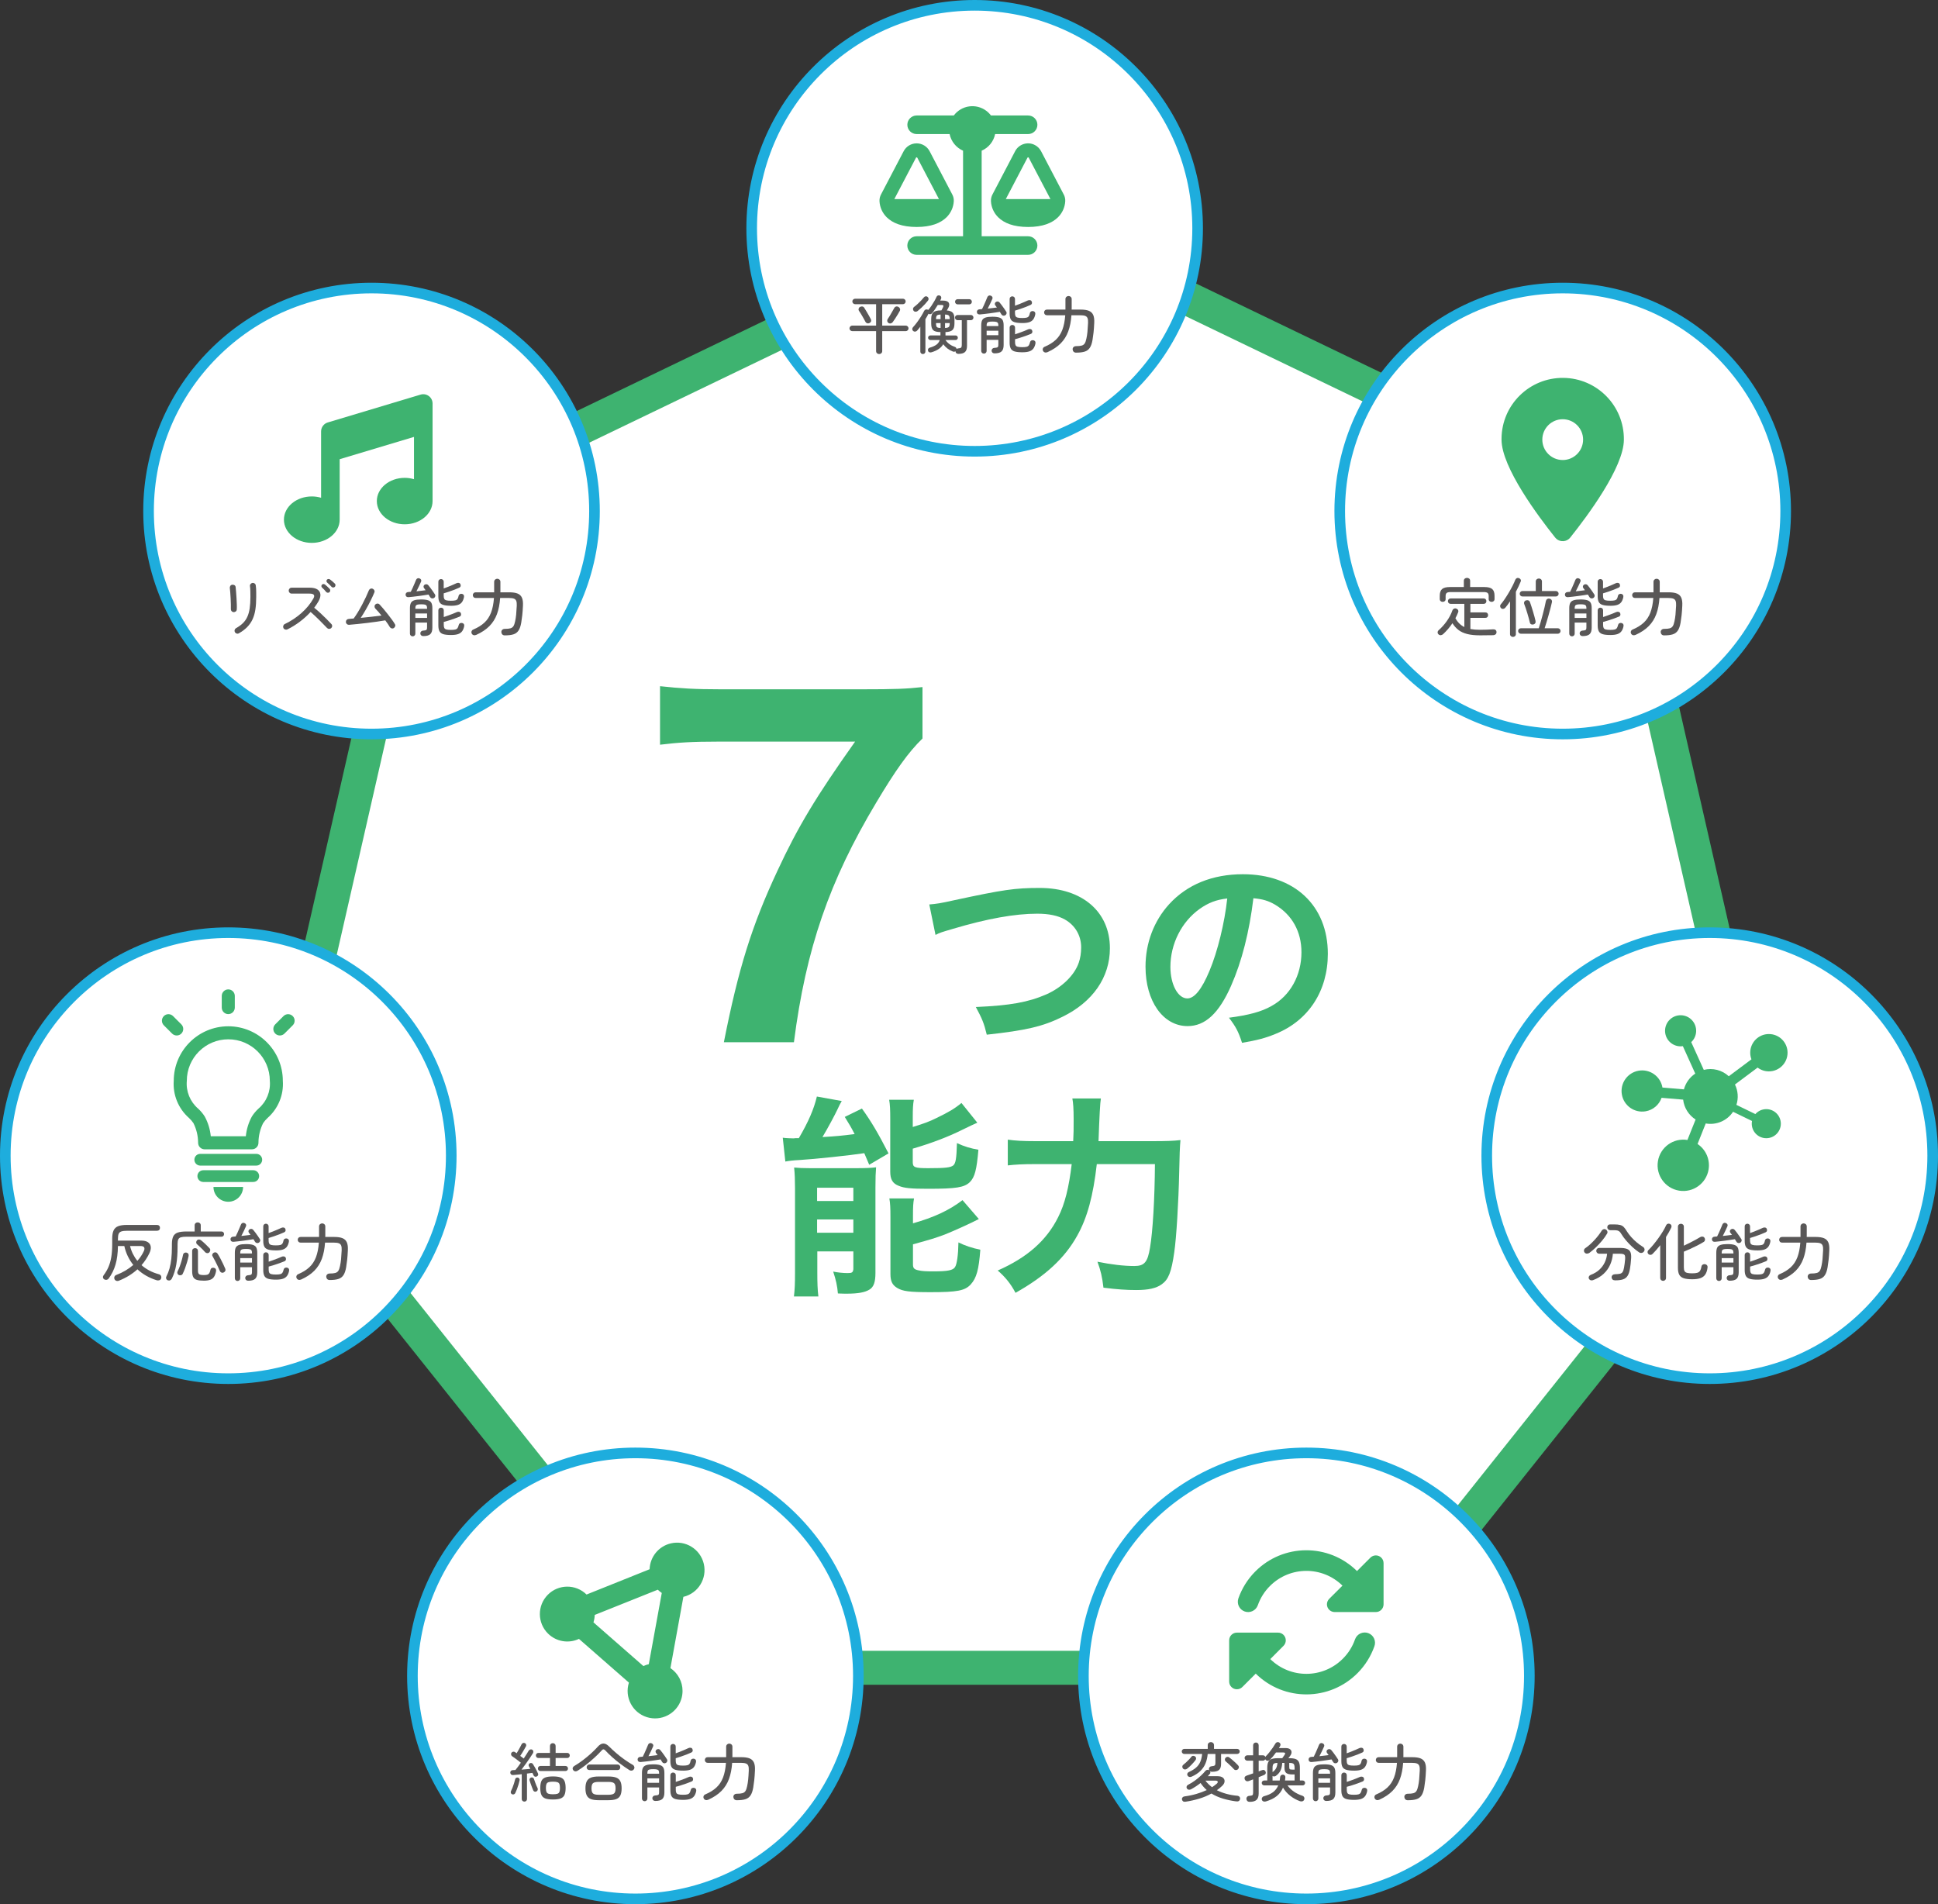
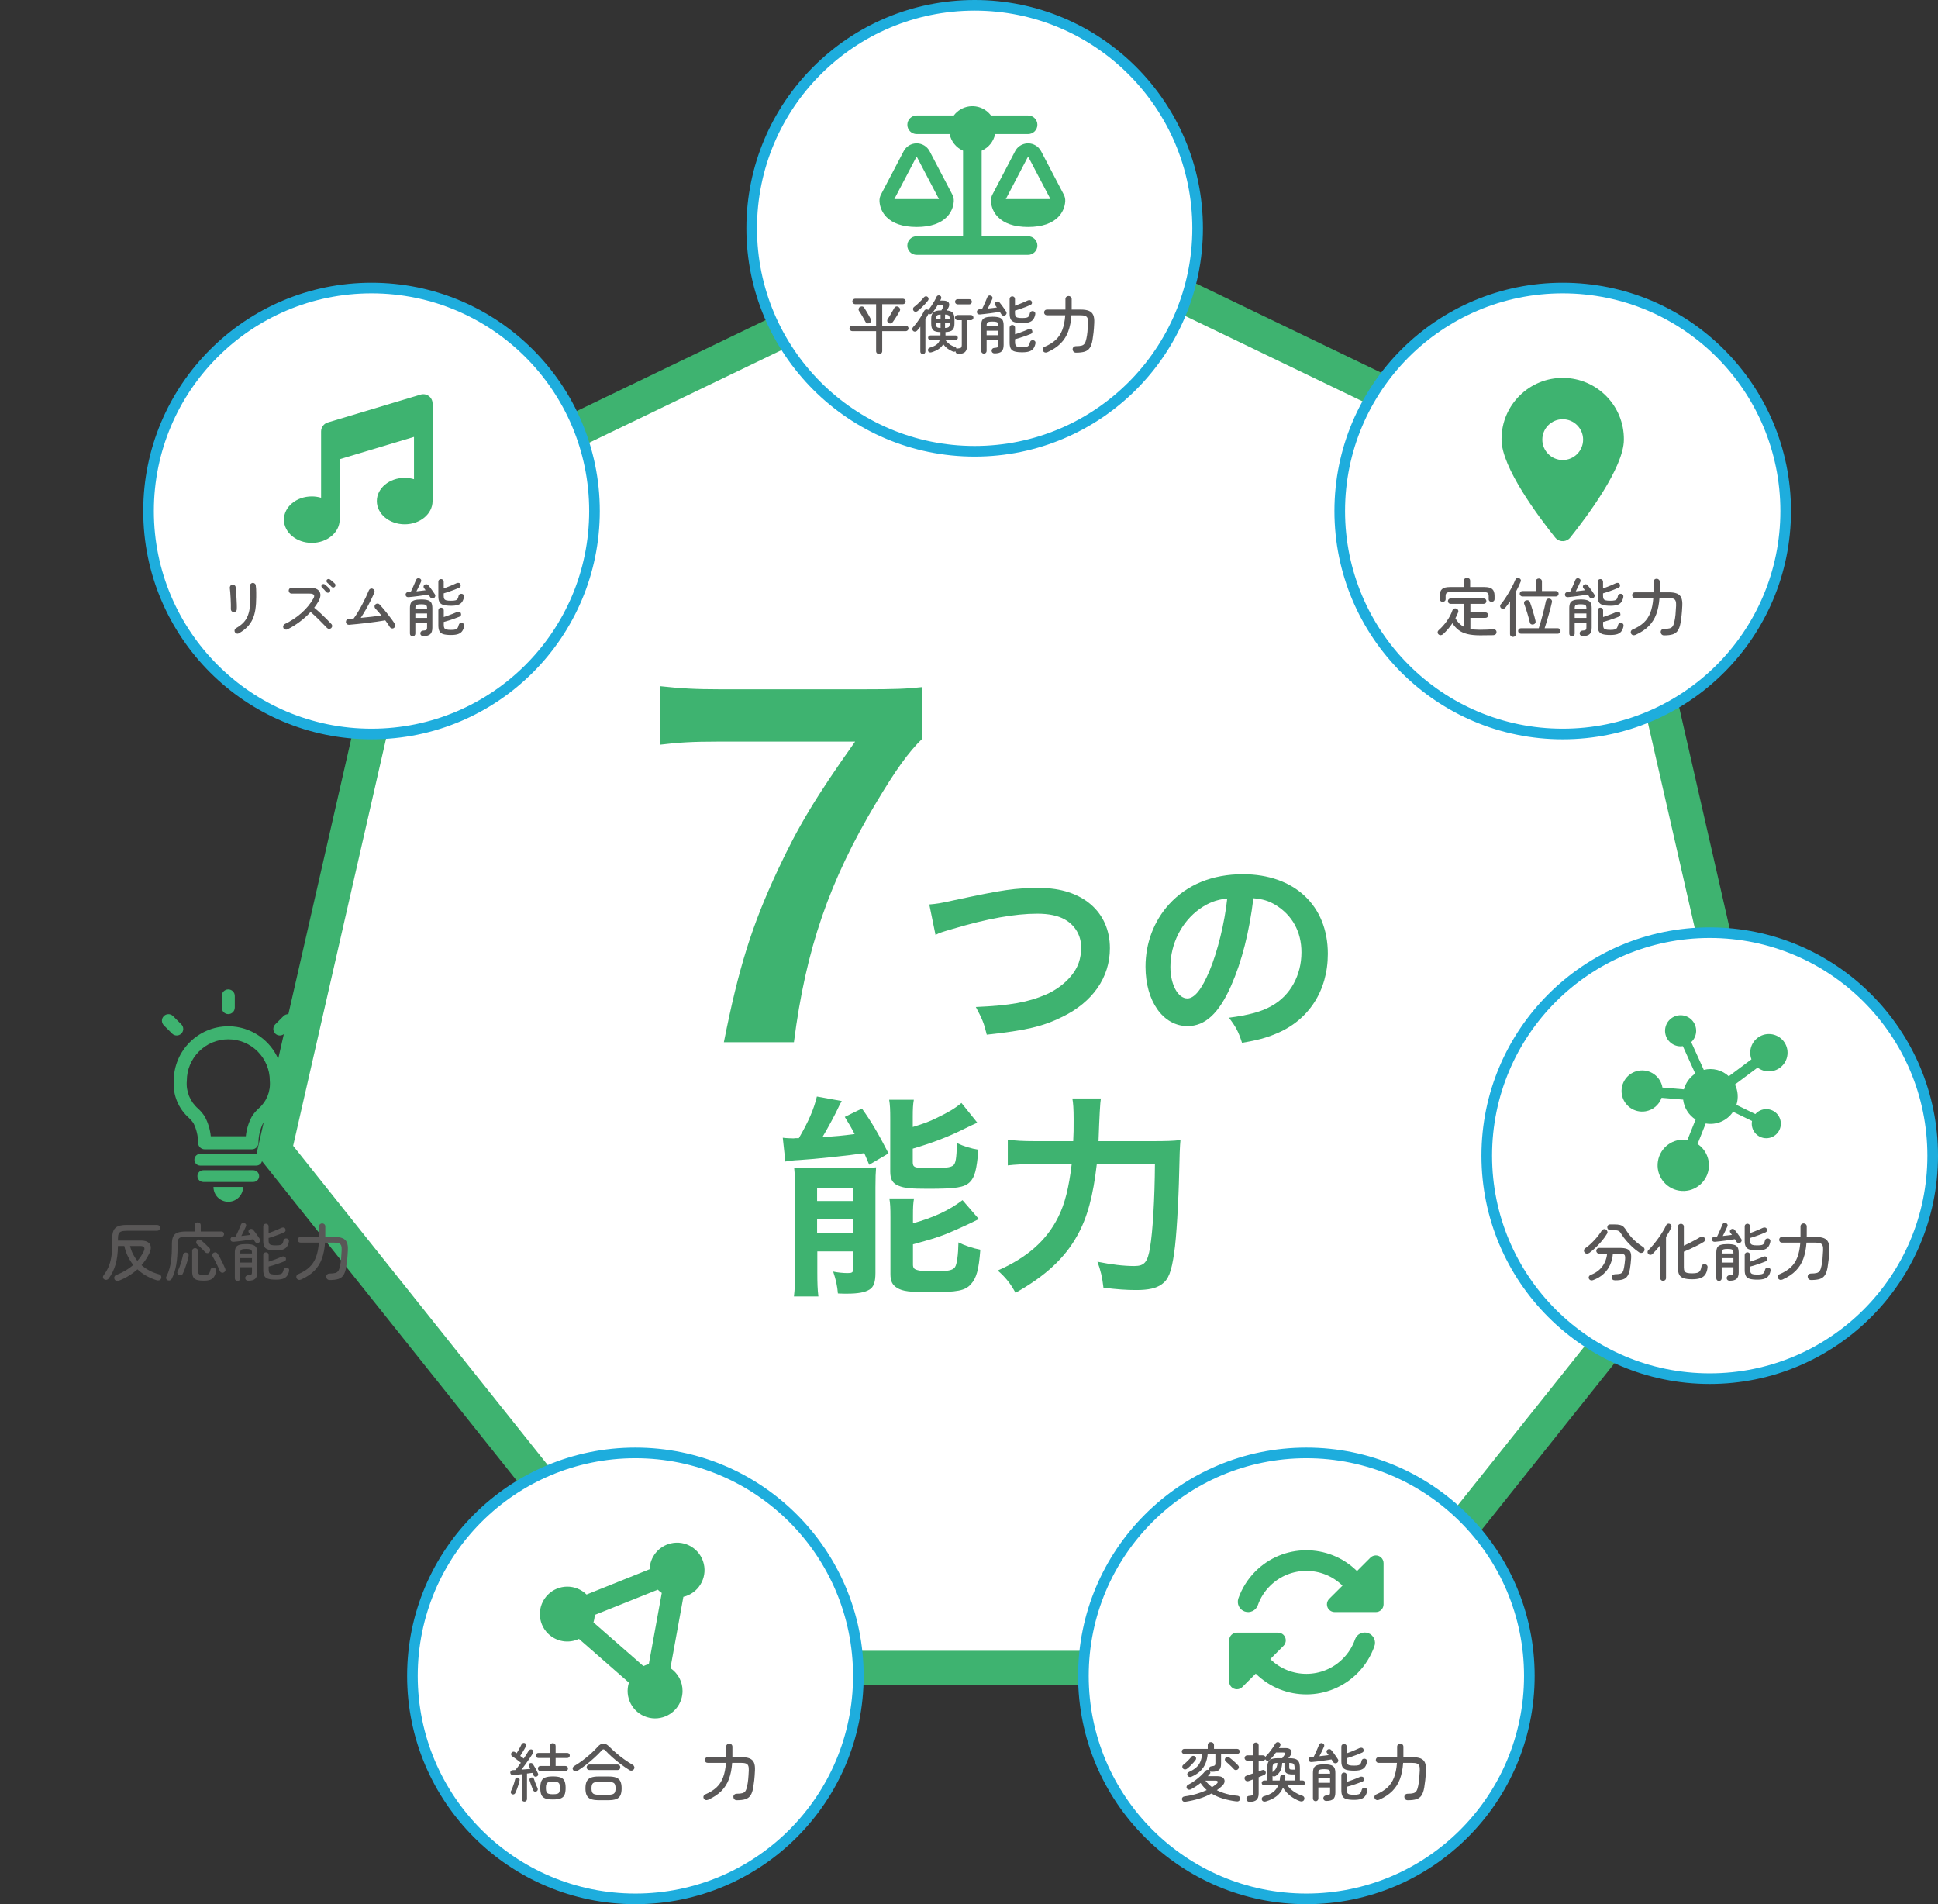
<svg xmlns="http://www.w3.org/2000/svg" id="_レイヤー_2" viewBox="0 0 365.053 358.663">
  <rect x="0" y="0" width="365.053" height="358.663" fill="#333333" stroke="none" />
  <defs>
    <style>.cls-1{stroke:#3eb370;stroke-miterlimit:10;stroke-width:6.391px;}.cls-1,.cls-2{fill:#fff;}.cls-3{fill:#3eb370;}.cls-4{fill:#595757;}.cls-5{isolation:isolate;}.cls-2{stroke:#1eaddd;stroke-width:2px;}</style>
  </defs>
  <g id="_文字">
    <polygon class="cls-1" points="191.907 40.87 79.518 94.993 51.76 216.608 129.535 314.136 254.278 314.136 332.053 216.608 304.295 94.993 191.907 40.87" />
    <path class="cls-3" d="m173.766,139.101c-2.672,2.589-5.094,6.013-8.685,12.025-8.853,14.781-13.278,27.559-15.533,45.18h-13.195c2.756-13.946,5.262-21.963,10.105-32.318,3.841-8.268,7.265-13.946,14.614-24.302h-25.806c-4.927,0-7.516.167-10.939.584v-11.023c3.842.418,6.514.585,11.441.585h26.557c6.263,0,8.435-.084,11.44-.418v9.688Z" />
    <path class="cls-3" d="m175.046,170.361c1.374-.121,2.021-.201,4.728-.808,9.212-1.979,11.395-2.303,16.081-2.303,8,0,13.213,4.484,13.213,11.354,0,5.495-3.232,10.142-8.97,12.93-3.677,1.818-6.829,2.546-14.223,3.354-.525-2.182-.89-3.03-2.062-5.212,6.465-.283,9.859-.889,13.294-2.384,2.909-1.293,5.293-3.597,6.101-5.98.283-.808.445-1.818.445-2.868,0-2.223-1.132-4.162-3.071-5.253-1.293-.728-2.99-1.091-5.212-1.091-4.202,0-9.415.929-15.92,2.868-2.061.606-2.384.688-3.232,1.132l-1.172-5.738Z" />
    <path class="cls-3" d="m231.898,185.675c-2.304,5.212-4.89,7.596-8.202,7.596-4.606,0-7.92-4.687-7.92-11.192,0-4.444,1.576-8.606,4.444-11.758,3.395-3.717,8.162-5.656,13.899-5.656,9.697,0,16.001,5.898,16.001,14.99,0,6.99-3.637,12.565-9.818,15.071-1.939.808-3.516,1.212-6.344,1.696-.688-2.142-1.172-3.03-2.465-4.728,3.717-.484,6.142-1.131,8.041-2.222,3.515-1.939,5.616-5.778,5.616-10.102,0-3.879-1.737-7.03-4.97-8.97-1.253-.728-2.304-1.051-4.081-1.212-.768,6.343-2.183,11.919-4.202,16.485Zm-5.939-14.466c-3.395,2.425-5.495,6.587-5.495,10.91,0,3.312,1.414,5.939,3.191,5.939,1.334,0,2.707-1.697,4.162-5.172,1.535-3.637,2.868-9.092,3.354-13.657-2.101.242-3.556.809-5.212,1.979Z" />
    <path class="cls-3" d="m147.447,214.295c.525.081,1.576.121,1.939.121.081,0,.242,0,.485-.04h.605c1.818-3.111,2.829-5.455,3.395-7.839l4.687.849c-.323.525-.484.889-.768,1.495-.484,1.051-1.939,3.758-2.868,5.293,2.586-.161,3.556-.242,6.061-.565-.728-1.414-.97-1.778-1.858-3.232l3.232-1.576c1.858,2.586,3.07,4.688,5.01,8.445l-3.637,2.141c-.444-1.05-.646-1.535-.929-2.182-2.586.404-9.455,1.132-12.243,1.293-1.01.041-2.021.162-2.626.283l-.485-4.485Zm2.304,9.334c0-1.414-.041-2.505-.162-3.718.889.081,1.616.121,2.909.121h8.89c1.656,0,2.586-.04,3.636-.161-.08,1.132-.121,1.778-.121,3.798v16.082c0,1.737-.323,2.666-1.131,3.151-.849.525-2.142.768-4.243.768-.363,0-.97,0-1.696-.04-.121-1.415-.364-2.546-.89-4.122.769.162,1.818.283,2.708.283.848,0,1.01-.121,1.091-.728v-3.354h-6.788v4c0,1.899.04,3.192.201,4.485h-4.605c.161-1.374.202-2.425.202-4.404v-16.162Zm4.161,2.586h6.829v-2.505h-6.829v2.505Zm0,5.979h6.829v-2.505h-6.829v2.505Zm18.021-19.92c2.101-.646,3.11-1.01,4.484-1.696,2.263-1.091,3.435-1.778,4.688-2.829l2.989,3.718q-.849.363-2.828,1.333c-2.586,1.293-5.737,2.506-9.333,3.556v2.546c0,.97.363,1.131,2.908,1.131,3.273,0,4.203-.121,4.728-.524.444-.404.606-1.213.688-4.202,1.374.646,2.626,1.01,4.04,1.252-.323,3.799-.687,5.172-1.616,6.102-1.05,1.01-2.586,1.252-7.879,1.252-3.232,0-4.485-.121-5.535-.565-1.132-.444-1.576-1.212-1.576-2.667v-10.061c0-1.535-.04-2.545-.202-3.475h4.646c-.161.889-.201,1.697-.201,3.272v1.858Zm.04,18.143c3.879-1.091,6.788-2.425,9.333-4.364l3.071,3.556c-1.172.646-5.132,2.425-6.384,2.909-1.98.728-2.384.849-6.021,1.859v3.798c0,.687.242.93,1.01,1.091.646.161,1.414.202,2.869.202,2.667,0,3.677-.202,4.04-.809.364-.525.606-2.303.646-4.646,1.213.606,2.667,1.091,4.122,1.374-.283,3.798-.728,5.333-1.778,6.505-1.091,1.213-2.505,1.495-7.596,1.495-3.96,0-5.253-.161-6.304-.808-.929-.566-1.253-1.293-1.253-2.627v-10.626c0-1.858-.04-2.627-.201-3.597h4.646c-.162.849-.202,1.576-.202,3.354v1.334Z" />
    <path class="cls-3" d="m217.147,214.942c2.425,0,3.839-.04,5.212-.202q-.161,1.576-.242,6.102c-.121,5.535-.525,12.364-.929,15.031-.525,3.717-1.091,5.131-2.344,6.02-1.051.768-2.546,1.092-4.809,1.092-1.858,0-3.636-.122-6.182-.445-.242-2.061-.525-3.232-1.132-4.889,2.586.525,4.93.809,6.95.809,1.899,0,2.505-.728,2.949-3.435.525-3.03.89-9.294.93-15.759h-10.95c-.687,5.98-1.777,10.062-3.677,13.455-2.344,4.243-6.021,7.637-11.637,10.788-.889-1.696-1.939-2.989-3.354-4.202,5.535-2.424,9.212-5.656,11.395-10.061,1.252-2.465,2.021-5.576,2.545-9.98h-7.03c-2.061,0-3.637.081-5.01.243v-4.849c1.454.201,2.828.282,5.131.282h7.192c.081-1.616.081-2.021.081-4.121,0-1.939-.081-3.111-.242-3.919h5.373q-.201,1.05-.444,8.04h10.223Z" />
    <g id="_グループ_451">
      <g id="_楕円形_8">
        <circle class="cls-2" cx="183.592" cy="43" r="42" />
      </g>
      <g id="_平衡能力" class="cls-5">
        <g class="cls-5">
          <path class="cls-4" d="m165.604,66.689c-.16,0-.296-.052-.408-.156-.112-.104-.168-.244-.168-.42v-3.743h-4.488c-.144,0-.269-.053-.372-.156-.104-.104-.156-.224-.156-.36,0-.144.052-.268.156-.372.104-.104.224-.156.36-.156h4.5v-4.031h-3.96c-.136,0-.256-.052-.36-.156-.104-.104-.156-.224-.156-.36,0-.144.052-.266.156-.365.104-.101.224-.15.36-.15h9.012c.144,0,.266.05.366.15.1.1.15.222.15.365,0,.137-.05.257-.15.36-.1.104-.222.156-.366.156h-3.9v4.031h4.44c.136,0,.256.053.36.156.104.104.156.229.156.372,0,.137-.052.256-.156.36-.104.104-.224.156-.36.156h-4.44v3.743c0,.176-.056.316-.168.42-.112.104-.248.156-.408.156Zm-1.8-5.855c-.144.08-.29.1-.438.06s-.258-.124-.33-.252c-.088-.176-.206-.394-.354-.654-.148-.26-.3-.521-.456-.786-.156-.264-.298-.483-.426-.659-.08-.128-.098-.267-.054-.414.044-.148.13-.254.258-.318.152-.08.302-.105.45-.078.148.028.262.11.342.246.112.168.248.389.408.66.16.272.318.544.474.816.156.271.274.491.354.659.072.137.09.269.054.396-.036.128-.13.236-.282.324Zm3.576.012c-.128-.072-.21-.18-.246-.324-.036-.144-.014-.279.066-.408.12-.168.258-.384.414-.647.156-.265.31-.53.462-.798.152-.269.276-.486.372-.654.08-.144.194-.236.342-.276.147-.04.294-.02.438.061.144.08.242.194.294.342.052.148.038.294-.042.438-.096.184-.224.405-.384.665-.16.261-.322.519-.486.774-.164.256-.31.468-.438.636-.096.128-.216.212-.36.252-.144.04-.288.021-.432-.06Z" />
          <path class="cls-4" d="m173.836,66.689c-.128,0-.24-.044-.336-.132-.096-.088-.144-.204-.144-.348v-4.668c-.104.128-.206.256-.306.384s-.202.248-.306.359c-.096.104-.218.162-.366.175-.148.012-.278-.034-.39-.139-.104-.096-.154-.21-.15-.342.004-.132.05-.246.138-.342.24-.256.494-.564.762-.924.268-.36.52-.73.756-1.11s.43-.726.582-1.038c.064-.128.16-.214.288-.258s.256-.038.384.018c.016.009.034.017.054.024s.034.021.042.036c.208-.232.412-.496.612-.792.2-.296.386-.596.558-.9.172-.304.31-.576.414-.815.056-.12.148-.196.276-.229.128-.031.248-.02.36.036.112.057.186.141.222.252.036.112.03.225-.018.336-.024.057-.05.112-.078.168l-.09.181h.528c.568,0,.93.136,1.086.407.156.272.118.612-.114,1.021-.096.152-.18.296-.252.432.52.032.89.17,1.11.414.22.244.33.63.33,1.158v.912c0,.568-.128.97-.384,1.206-.256.235-.692.362-1.308.378v.636h1.896c.12,0,.222.042.306.126s.126.187.126.306c0,.12-.042.223-.126.307s-.186.126-.306.126h-1.896c.432.616,1.036,1.052,1.812,1.308.08.032.144.082.192.15.048.068.076.142.084.222.088-.063.192-.1.312-.107.264-.017.442-.066.534-.15.092-.084.138-.246.138-.486v-4.68h-.792c-.136,0-.252-.048-.348-.144-.096-.097-.144-.208-.144-.337,0-.136.048-.252.144-.348s.212-.144.348-.144h2.508c.136,0,.25.048.342.144.092.096.138.212.138.348,0,.129-.046.24-.138.337-.092.096-.206.144-.342.144h-.732v4.836c0,.528-.122.912-.366,1.152-.244.239-.662.359-1.254.359-.16,0-.29-.042-.39-.126s-.154-.202-.162-.354v-.012c-.152.111-.328.123-.528.035-.728-.288-1.32-.739-1.776-1.355-.208.352-.494.652-.858.899-.364.248-.81.452-1.338.612-.136.04-.266.044-.39.012-.124-.031-.214-.119-.27-.264-.048-.128-.044-.252.012-.372.056-.12.156-.2.3-.24.528-.151.944-.338,1.248-.558.304-.22.516-.514.636-.882h-1.764c-.12,0-.222-.042-.306-.126s-.126-.187-.126-.307c0-.119.042-.222.126-.306s.186-.126.306-.126h1.884l.012-.048v-.588c-.656,0-1.11-.118-1.362-.354-.252-.235-.378-.646-.378-1.229v-.912c0-.584.138-.994.414-1.23.276-.235.742-.354,1.398-.354h.108c.112-.184.208-.364.288-.54.096-.192.12-.32.072-.384-.048-.064-.164-.097-.348-.097h-.696c-.168.272-.344.545-.528.816-.184.272-.368.516-.552.732-.08.104-.184.166-.312.186-.128.021-.248-.006-.36-.078-.08.16-.168.326-.264.498-.096.172-.2.347-.312.522v6.084c0,.144-.046.26-.138.348s-.206.132-.342.132Zm-.996-8.1c-.112.088-.242.13-.39.126s-.27-.066-.366-.187c-.08-.104-.114-.226-.102-.365.012-.141.07-.25.174-.33.216-.16.444-.351.684-.57.24-.22.468-.444.684-.672.216-.229.392-.43.528-.606.088-.104.198-.162.33-.174s.25.026.354.114.162.198.174.33c.012.132-.022.25-.102.354-.152.2-.338.42-.558.66-.22.24-.454.477-.702.708-.248.232-.484.437-.708.612Zm3.48,1.523h.852v-.863c-.336.008-.562.065-.678.174-.116.107-.174.317-.174.63v.06Zm.852,1.656v-.912h-.852v.108c0,.32.054.534.162.642.108.108.338.162.69.162Zm.84-1.656h.876v-.06c0-.312-.06-.522-.18-.63-.12-.108-.353-.166-.696-.174v.863Zm0,1.656c.344-.008.576-.065.696-.174.12-.108.18-.318.18-.63v-.108h-.876v.912Zm2.376-4.439c-.136,0-.252-.049-.348-.145-.096-.096-.144-.212-.144-.348s.048-.25.144-.342c.096-.093.211-.139.348-.139h2.196c.136,0,.25.046.342.139.092.092.138.206.138.342s-.046.252-.138.348c-.092.096-.206.145-.342.145h-2.196Z" />
          <path class="cls-4" d="m189.34,59.393c-.128.072-.262.09-.402.054-.14-.035-.246-.117-.318-.246-.072-.136-.168-.291-.288-.468-.24.04-.522.084-.846.132-.324.049-.662.097-1.014.145s-.694.09-1.026.126-.626.065-.882.09c-.152.008-.278-.024-.378-.096-.101-.072-.158-.185-.174-.336-.016-.137.02-.256.108-.36.088-.104.2-.16.336-.168.072-.008.152-.016.24-.024.088-.008.184-.016.288-.023.096-.184.21-.422.342-.714.132-.292.258-.582.378-.87.12-.288.212-.508.276-.66.048-.136.138-.231.27-.288.132-.056.266-.052.402.012.136.057.23.143.282.259.052.115.046.237-.018.365-.104.232-.236.521-.396.864-.16.344-.316.656-.468.937.304-.032.606-.066.906-.103.3-.036.574-.07.822-.102-.056-.088-.112-.166-.168-.234-.056-.067-.104-.13-.144-.186-.072-.112-.094-.229-.066-.349.028-.12.094-.212.198-.275.112-.072.234-.101.366-.084.132.016.242.08.33.191.112.128.246.298.402.51.156.213.31.427.462.643s.272.396.36.54c.088.128.112.262.072.401-.04.141-.124.246-.252.318Zm-4.008,7.212c-.136,0-.254-.048-.354-.144-.101-.097-.15-.221-.15-.372v-4.788c0-.416.058-.742.174-.979.116-.235.328-.405.636-.51.308-.104.742-.156,1.302-.156.568,0,1.004.053,1.308.156.304.104.514.274.63.51.116.236.174.562.174.979v3.672c0,.561-.128.964-.384,1.212-.256.248-.7.372-1.332.372-.152,0-.28-.044-.384-.132s-.16-.208-.168-.36c-.008-.136.036-.258.132-.366.096-.107.22-.165.372-.174.232-.016.402-.04.51-.071.108-.032.178-.093.21-.181.032-.088.048-.216.048-.384v-.876h-2.208v2.076c0,.151-.05.275-.15.372-.1.096-.222.144-.366.144Zm.516-5.184h2.208v-.12c0-.2-.028-.353-.084-.456s-.162-.176-.318-.216c-.156-.04-.39-.061-.702-.061s-.546.021-.702.061c-.156.04-.262.112-.318.216-.056.104-.084.256-.084.456v.12Zm0,1.716h2.208v-.84h-2.208v.84Zm6.72-2.292c-.616,0-1.098-.052-1.446-.156-.348-.104-.592-.283-.732-.54-.14-.256-.21-.615-.21-1.08v-2.748c0-.151.05-.273.15-.365.1-.093.218-.139.354-.139.136,0,.254.046.354.139.1.092.15.214.15.365v1.261c.256-.088.534-.192.834-.312.3-.12.59-.24.87-.36.28-.119.512-.224.696-.312.136-.063.278-.084.426-.06.148.023.25.096.306.216.072.128.092.256.06.384-.032.128-.112.224-.24.288-.248.12-.55.248-.906.384s-.716.267-1.08.39c-.364.125-.686.227-.966.307v.468c0,.24.034.428.102.564.068.136.2.229.396.281.196.053.486.078.87.078.36,0,.634-.023.822-.072.188-.048.326-.138.414-.27.088-.132.156-.326.204-.582.04-.152.126-.262.258-.33.132-.067.274-.078.426-.03.28.097.388.305.324.624-.08.385-.208.694-.384.931-.176.235-.426.407-.75.516-.324.108-.758.162-1.302.162Zm.012,5.508c-.624,0-1.11-.052-1.458-.156-.348-.104-.592-.288-.732-.552s-.21-.628-.21-1.092v-2.844c0-.152.05-.274.15-.366s.218-.138.354-.138c.144,0,.266.046.366.138s.15.214.15.366v1.26c.264-.088.552-.188.864-.3s.61-.225.894-.336c.284-.112.522-.212.714-.301.136-.063.278-.079.426-.048.148.032.25.108.306.229.064.136.078.268.042.396s-.118.221-.246.276c-.272.112-.59.234-.954.366-.364.132-.728.254-1.092.365-.364.112-.682.204-.954.276v.564c0,.248.034.439.102.575.068.137.2.23.396.282.196.053.486.078.87.078.368,0,.644-.025.828-.078.184-.052.32-.146.408-.282.088-.136.16-.327.216-.575.04-.152.124-.26.252-.324.128-.064.268-.076.42-.036.296.088.412.296.348.624-.08.384-.21.696-.39.936-.18.24-.434.416-.762.528s-.764.168-1.308.168Z" />
          <path class="cls-4" d="m202.72,66.425c-.208,0-.368-.057-.48-.168-.112-.112-.176-.256-.192-.433-.008-.184.048-.333.168-.449s.276-.175.468-.175c.456,0,.812-.035,1.068-.107.256-.072.448-.21.576-.414s.232-.502.312-.895c.088-.399.154-.821.198-1.266s.082-1.014.114-1.71c.016-.376-.016-.668-.096-.876-.08-.208-.228-.352-.444-.432-.216-.08-.52-.12-.912-.12h-1.68c-.08,1.16-.28,2.174-.6,3.042s-.794,1.62-1.422,2.256c-.628.636-1.454,1.186-2.478,1.65-.184.079-.354.096-.51.048-.156-.048-.27-.148-.342-.3-.072-.137-.08-.28-.024-.433.056-.151.164-.26.324-.324.848-.359,1.544-.792,2.088-1.296.544-.504.96-1.132,1.248-1.884.288-.752.472-1.672.552-2.76h-3.444c-.16,0-.29-.052-.39-.156-.1-.104-.15-.231-.15-.384,0-.145.05-.269.15-.372s.23-.156.39-.156h3.48v-1.968c0-.176.058-.318.174-.426.116-.108.254-.162.414-.162s.298.054.414.162c.116.107.174.25.174.426v1.776c0,.063-.004.128-.012.191h1.692c.656,0,1.176.078,1.56.234.384.156.656.416.816.78.16.363.224.861.192,1.493-.032.721-.076,1.328-.132,1.824-.056.496-.12.96-.192,1.393-.112.647-.284,1.144-.516,1.487-.232.344-.552.58-.96.708-.408.128-.94.192-1.596.192Z" />
        </g>
      </g>
      <path id="scale-balanced-solid" class="cls-3" d="m186.661,21.752h7c.967,0,1.75.783,1.75,1.75s-.783,1.75-1.75,1.75h-6.213c-.284,1.396-1.231,2.565-2.537,3.134v16.116h8.748c.967,0,1.75.783,1.75,1.75s-.783,1.75-1.75,1.75h-21c-.967,0-1.75-.783-1.75-1.75s.783-1.75,1.75-1.75h8.748v-16.116c-1.302-.573-2.246-1.741-2.532-3.134h-6.211c-.967,0-1.75-.783-1.75-1.75s.783-1.75,1.75-1.75h7c1.448-1.933,4.189-2.326,6.122-.878.333.249.629.545.878.878h-.003Zm-14.117,7.95l-4.084,7.8h8.409l-4.084-7.8c-.024-.044-.07-.071-.12-.071-.05.001-.096.028-.121.071Zm.12-2.7c1.026-.001,1.968.568,2.444,1.477l4.254,8.123c.219.397.323.847.3,1.3-.065,1.137-.548,2.21-1.356,3.013-1.11,1.1-2.9,1.837-5.642,1.837s-4.533-.733-5.642-1.832c-.811-.803-1.294-1.879-1.356-3.018-.02-.453.084-.902.3-1.3l4.254-8.123c.476-.909,1.418-1.478,2.444-1.477Zm21,2.625c-.05.001-.095.028-.12.071l-4.084,7.8h8.409l-4.089-7.796c-.023-.046-.07-.075-.121-.075h.005Zm-2.449-1.148c.709-1.35,2.379-1.869,3.729-1.159.495.26.899.664,1.159,1.159l4.254,8.123c.219.397.323.847.3,1.3-.065,1.137-.548,2.21-1.356,3.013-1.11,1.1-2.9,1.837-5.642,1.837s-4.533-.733-5.642-1.832c-.811-.803-1.294-1.879-1.356-3.018-.02-.453.084-.902.3-1.3l4.254-8.123Z" />
    </g>
    <g id="_グループ_456">
      <g id="_楕円形_8-2">
        <circle class="cls-2" cx="69.982" cy="96.254" r="42" />
      </g>
      <g id="_リズム能力" class="cls-5">
        <g class="cls-5">
          <path class="cls-4" d="m43.99,115.3c-.152-.017-.276-.08-.372-.192-.096-.111-.14-.244-.132-.396.008-.208.008-.492,0-.853-.008-.359-.022-.742-.042-1.146-.02-.404-.044-.782-.072-1.135-.028-.352-.054-.615-.078-.792-.024-.151.004-.291.084-.42.08-.128.2-.204.36-.228.152-.024.294.004.426.084.132.08.206.2.222.36.024.224.052.525.084.905.032.38.06.782.084,1.206.024.425.042.822.054,1.194s.01.666-.006.882c-.008.176-.072.311-.192.402-.12.092-.26.134-.42.126Zm1.008,3.983c-.128.08-.266.099-.414.055s-.262-.135-.342-.271c-.072-.136-.086-.275-.042-.42.044-.144.134-.256.27-.336.504-.28.93-.59,1.278-.93.348-.34.626-.736.834-1.188s.358-.983.45-1.596c.092-.612.138-1.33.138-2.154,0-.352-.004-.714-.012-1.086-.008-.372-.032-.686-.072-.941-.024-.152.012-.288.108-.408.096-.12.22-.192.372-.216.152-.017.288.021.408.113.12.093.188.215.204.366.032.176.054.389.066.636.012.248.018.496.018.744v.792c0,.88-.052,1.664-.156,2.353-.104.688-.28,1.302-.528,1.842-.248.54-.582,1.025-1.002,1.458-.42.432-.946.828-1.578,1.188Z" />
          <path class="cls-4" d="m54.13,118.552c-.136.063-.278.07-.426.018-.148-.052-.254-.146-.318-.282-.064-.136-.072-.277-.024-.426.048-.147.14-.254.276-.317,1.168-.561,2.218-1.255,3.15-2.082.932-.828,1.678-1.734,2.238-2.719.352-.624.116-.936-.708-.936h-3.384c-.152,0-.282-.056-.39-.168s-.162-.244-.162-.396c0-.151.054-.281.162-.39s.238-.162.39-.162h3.384c.64,0,1.13.112,1.47.336.34.225.528.532.564.924.036.393-.09.841-.378,1.345-.112.191-.234.386-.366.582-.132.195-.274.394-.426.594.384.304.78.646,1.188,1.025.408.381.792.75,1.152,1.11s.652.664.876.912c.112.104.168.232.168.384,0,.152-.056.284-.168.396-.112.104-.244.155-.396.155s-.284-.056-.396-.168c-.16-.159-.36-.365-.6-.617-.24-.252-.504-.521-.792-.805-.288-.283-.578-.565-.87-.846s-.57-.532-.834-.756c-.6.656-1.276,1.268-2.028,1.836s-1.536,1.052-2.352,1.452Zm7.932-7.008c-.088.08-.194.113-.318.102-.125-.012-.227-.062-.306-.15-.104-.136-.224-.275-.36-.42-.136-.144-.272-.275-.408-.396-.08-.072-.124-.162-.132-.271-.008-.107.028-.201.108-.281.08-.088.174-.13.282-.126.108.004.21.042.306.113.112.089.252.21.42.366s.312.298.432.426c.088.089.128.194.12.318-.008.124-.056.23-.144.318Zm.996-.996c-.08.08-.182.118-.306.113-.124-.004-.226-.05-.306-.138-.12-.136-.25-.271-.39-.408-.14-.136-.278-.26-.414-.372-.08-.063-.128-.149-.144-.258-.016-.107.012-.206.084-.294.088-.088.186-.132.294-.132s.21.032.306.096c.12.08.266.196.438.349.172.151.322.292.45.42.088.08.13.182.126.306s-.05.23-.138.318Z" />
          <path class="cls-4" d="m74.158,118.312c-.128.072-.266.084-.414.036-.148-.048-.258-.136-.33-.264-.08-.145-.194-.324-.342-.54-.148-.217-.314-.448-.498-.696-.464.08-.99.162-1.578.246-.588.084-1.194.164-1.818.24s-1.232.144-1.824.203c-.592.061-1.128.11-1.608.15-.152.008-.286-.038-.402-.138-.116-.101-.178-.227-.186-.378-.008-.16.038-.296.138-.408s.226-.172.378-.18c.136-.017.284-.03.444-.042.16-.013.328-.026.504-.042.264-.36.534-.769.81-1.225.276-.456.541-.928.798-1.416.256-.487.492-.962.708-1.422s.396-.87.54-1.229c.056-.145.154-.248.294-.312.14-.063.282-.063.426,0,.144.056.248.154.312.294.064.141.064.282,0,.426-.184.448-.412.946-.684,1.494-.272.548-.57,1.106-.894,1.674-.324.568-.65,1.101-.978,1.597.664-.064,1.34-.134,2.028-.21s1.312-.154,1.872-.234c-.2-.256-.402-.498-.606-.726-.204-.229-.386-.422-.546-.582-.104-.112-.154-.246-.15-.402s.062-.286.174-.39c.112-.104.244-.154.396-.15.152.004.28.062.384.174.184.192.41.448.678.769.268.319.548.664.84,1.031.292.368.56.721.804,1.057.244.336.43.616.558.84.08.128.096.266.048.414-.048.147-.14.262-.276.342Z" />
          <path class="cls-4" d="m81.73,112.647c-.128.072-.262.09-.402.054-.14-.035-.246-.117-.318-.246-.072-.136-.168-.291-.288-.468-.24.04-.522.084-.846.132-.324.049-.662.097-1.014.145s-.694.09-1.026.126-.626.065-.882.09c-.152.008-.278-.024-.378-.096-.101-.072-.158-.185-.174-.336-.016-.137.02-.256.108-.36.088-.104.2-.16.336-.168.072-.008.152-.016.24-.024.088-.008.184-.016.288-.023.096-.184.21-.422.342-.714.132-.292.258-.582.378-.87.12-.288.212-.508.276-.66.048-.136.138-.231.27-.288.132-.056.266-.052.402.012.136.057.23.143.282.259.052.115.046.237-.018.365-.104.232-.236.521-.396.864-.16.344-.316.656-.468.937.304-.032.606-.066.906-.103.3-.036.574-.07.822-.102-.056-.088-.112-.166-.168-.234-.056-.067-.104-.13-.144-.186-.072-.112-.094-.229-.066-.349.028-.12.094-.212.198-.275.112-.072.234-.101.366-.084.132.016.242.08.33.191.112.128.246.298.402.51.156.213.31.427.462.643s.272.396.36.54c.088.128.112.262.072.401-.04.141-.124.246-.252.318Zm-4.008,7.212c-.136,0-.254-.048-.354-.144-.101-.097-.15-.221-.15-.372v-4.788c0-.416.058-.742.174-.979.116-.235.328-.405.636-.51.308-.104.742-.156,1.302-.156.568,0,1.004.053,1.308.156.304.104.514.274.63.51.116.236.174.562.174.979v3.672c0,.561-.128.964-.384,1.212-.256.248-.7.372-1.332.372-.152,0-.28-.044-.384-.132s-.16-.208-.168-.36c-.008-.136.036-.258.132-.366.096-.107.22-.165.372-.174.232-.016.402-.04.51-.071.108-.032.178-.093.21-.181.032-.088.048-.216.048-.384v-.876h-2.208v2.076c0,.151-.05.275-.15.372-.1.096-.222.144-.366.144Zm.516-5.184h2.208v-.12c0-.2-.028-.353-.084-.456s-.162-.176-.318-.216c-.156-.04-.39-.061-.702-.061s-.546.021-.702.061c-.156.04-.262.112-.318.216-.056.104-.084.256-.084.456v.12Zm0,1.716h2.208v-.84h-2.208v.84Zm6.72-2.292c-.616,0-1.098-.052-1.446-.156-.348-.104-.592-.283-.732-.54-.14-.256-.21-.615-.21-1.08v-2.748c0-.151.05-.273.15-.365.1-.093.218-.139.354-.139.136,0,.254.046.354.139.1.092.15.214.15.365v1.261c.256-.088.534-.192.834-.312.3-.12.59-.24.87-.36.28-.119.512-.224.696-.312.136-.063.278-.084.426-.06.148.023.25.096.306.216.072.128.092.256.06.384-.032.128-.112.224-.24.288-.248.12-.55.248-.906.384s-.716.267-1.08.39c-.364.125-.686.227-.966.307v.468c0,.24.034.428.102.564.068.136.2.229.396.281.196.053.486.078.87.078.36,0,.634-.023.822-.072.188-.048.326-.138.414-.27.088-.132.156-.326.204-.582.04-.152.126-.262.258-.33.132-.067.274-.078.426-.03.28.097.388.305.324.624-.08.385-.208.694-.384.931-.176.235-.426.407-.75.516-.324.108-.758.162-1.302.162Zm.012,5.508c-.624,0-1.11-.052-1.458-.156-.348-.104-.592-.288-.732-.552s-.21-.628-.21-1.092v-2.844c0-.152.05-.274.15-.366s.218-.138.354-.138c.144,0,.266.046.366.138s.15.214.15.366v1.26c.264-.088.552-.188.864-.3s.61-.225.894-.336c.284-.112.522-.212.714-.301.136-.063.278-.079.426-.048.148.032.25.108.306.229.064.136.078.268.042.396s-.118.221-.246.276c-.272.112-.59.234-.954.366-.364.132-.728.254-1.092.365-.364.112-.682.204-.954.276v.564c0,.248.034.439.102.575.068.137.2.23.396.282.196.053.486.078.87.078.368,0,.644-.025.828-.078.184-.052.32-.146.408-.282.088-.136.16-.327.216-.575.04-.152.124-.26.252-.324.128-.064.268-.076.42-.036.296.088.412.296.348.624-.08.384-.21.696-.39.936-.18.24-.434.416-.762.528s-.764.168-1.308.168Z" />
-           <path class="cls-4" d="m95.11,119.68c-.208,0-.368-.057-.48-.168-.112-.112-.176-.256-.192-.433-.008-.184.048-.333.168-.449s.276-.175.468-.175c.456,0,.812-.035,1.068-.107.256-.072.448-.21.576-.414s.232-.502.312-.895c.088-.399.154-.821.198-1.266s.082-1.014.114-1.71c.016-.376-.016-.668-.096-.876-.08-.208-.228-.352-.444-.432-.216-.08-.52-.12-.912-.12h-1.68c-.08,1.16-.28,2.174-.6,3.042s-.794,1.62-1.422,2.256c-.628.636-1.454,1.186-2.478,1.65-.184.079-.354.096-.51.048-.156-.048-.27-.148-.342-.3-.072-.137-.08-.28-.024-.433.056-.151.164-.26.324-.324.848-.359,1.544-.792,2.088-1.296.544-.504.96-1.132,1.248-1.884.288-.752.472-1.672.552-2.76h-3.444c-.16,0-.29-.052-.39-.156-.1-.104-.15-.231-.15-.384,0-.145.05-.269.15-.372s.23-.156.39-.156h3.48v-1.968c0-.176.058-.318.174-.426.116-.108.254-.162.414-.162s.298.054.414.162c.116.107.174.25.174.426v1.776c0,.063-.004.128-.012.191h1.692c.656,0,1.176.078,1.56.234.384.156.656.416.816.78.16.363.224.861.192,1.493-.032.721-.076,1.328-.132,1.824-.056.496-.12.96-.192,1.393-.112.647-.284,1.144-.516,1.487-.232.344-.552.58-.96.708-.408.128-.94.192-1.596.192Z" />
        </g>
      </g>
      <path id="music-solid" class="cls-3" d="m80.777,74.598c.444.331.706.853.705,1.407v18.374c0,2.417-2.352,4.375-5.25,4.375s-5.25-1.958-5.25-4.375,2.352-4.374,5.25-4.374c.592-.001,1.182.083,1.75.252v-7.964l-14,4.2v11.386c0,2.417-2.352,4.375-5.25,4.375s-5.25-1.958-5.25-4.375,2.352-4.374,5.25-4.374c.592-.002,1.182.083,1.75.251v-12.502c.002-.773.508-1.454,1.247-1.679l17.5-5.25c.53-.16,1.105-.059,1.548.273Z" />
    </g>
    <g id="_グループ_453">
      <g id="_楕円形_8-3">
-         <circle class="cls-2" cx="43" cy="217.675" r="42" />
-       </g>
+         </g>
      <g id="_反応能力" class="cls-5">
        <g class="cls-5">
          <path class="cls-4" d="m22.384,241.232c-.168.063-.332.066-.492.006-.16-.06-.272-.17-.336-.33-.056-.16-.052-.312.012-.456.064-.144.18-.248.348-.312.616-.232,1.192-.508,1.728-.828.536-.32,1.024-.672,1.464-1.056-.4-.496-.744-1.042-1.032-1.639-.288-.596-.508-1.237-.66-1.926h-1.2c-.016,1.353-.168,2.519-.456,3.498-.288.98-.72,1.858-1.296,2.634-.096.128-.222.206-.378.234-.156.027-.302.002-.438-.078-.144-.088-.226-.208-.246-.36-.02-.151.018-.292.114-.42.368-.479.672-.996.912-1.548.24-.552.417-1.178.534-1.878.116-.7.174-1.502.174-2.406v-1.067c0-.648.085-1.16.258-1.536.172-.376.46-.645.864-.805.404-.159.954-.239,1.65-.239h5.64c.184,0,.328.05.432.149.104.101.156.234.156.402s-.052.302-.156.402c-.104.1-.248.149-.432.149h-5.616c-.448,0-.798.04-1.05.12s-.426.227-.522.438c-.096.212-.144.521-.144.93v.36h4.368c.568,0,1.004.107,1.308.323.304.217.474.507.51.87.036.364-.058.774-.282,1.23-.2.408-.422.796-.666,1.164-.244.368-.51.716-.798,1.044.44.384.93.72,1.47,1.008s1.134.521,1.782.696c.2.048.338.149.414.306.076.156.086.313.03.474-.056.176-.166.292-.33.349-.164.056-.33.06-.498.012-1.416-.44-2.628-1.128-3.636-2.064-.984.896-2.152,1.612-3.504,2.148Zm3.492-3.744c.256-.288.486-.586.69-.894.204-.309.378-.618.522-.931.136-.296.158-.531.066-.708-.092-.176-.334-.264-.726-.264h-1.932c.248,1.032.708,1.964,1.38,2.796Z" />
          <path class="cls-4" d="m31.636,241.159c-.152-.048-.258-.146-.318-.294-.06-.147-.054-.286.018-.414.248-.487.448-1.002.6-1.542s.264-1.142.336-1.806c.072-.664.108-1.424.108-2.28v-.479c0-.616.082-1.099.246-1.446s.444-.592.84-.732c.396-.14.942-.21,1.638-.21h1.56v-1.151c0-.176.056-.314.168-.414.112-.101.248-.15.408-.15.16,0,.295.05.408.15.112.1.168.238.168.414v1.151h3.9c.152,0,.272.049.36.145.088.096.132.212.132.348,0,.128-.044.242-.132.342-.088.101-.208.15-.36.15h-6.612c-.448,0-.792.036-1.032.108-.24.071-.404.208-.492.407-.088.2-.132.496-.132.889v.492c0,1.279-.083,2.397-.246,3.354-.164.956-.438,1.83-.822,2.622-.072.144-.174.25-.306.318-.132.067-.278.077-.438.029Zm2.052-.996c-.128-.063-.216-.163-.264-.3-.048-.136-.04-.268.024-.396.144-.272.282-.588.414-.948.132-.36.252-.732.36-1.116.108-.384.194-.739.258-1.067.04-.169.126-.286.258-.354.132-.067.27-.082.414-.042.152.04.26.118.324.234.064.115.08.254.048.414-.072.359-.166.737-.282,1.134-.116.396-.244.784-.384,1.164s-.286.726-.438,1.038c-.056.128-.158.214-.306.258s-.29.038-.426-.019Zm4.68,1.057c-.544,0-.976-.051-1.296-.15-.32-.1-.546-.28-.678-.54s-.198-.634-.198-1.122v-3.768c0-.168.054-.302.162-.402.108-.1.238-.149.39-.149.152,0,.28.05.384.149.104.101.156.234.156.402v3.684c0,.353.076.58.228.685.152.104.448.155.888.155.288,0,.51-.025.666-.077.156-.053.276-.148.36-.288.084-.141.154-.343.21-.606.032-.16.11-.276.234-.348.124-.072.262-.088.414-.048.16.031.276.105.348.222.072.116.092.254.06.414-.08.448-.208.804-.384,1.067-.176.265-.42.45-.732.559-.312.107-.716.162-1.212.162Zm1.056-5.328c-.104.104-.234.152-.39.144-.156-.008-.282-.063-.378-.168-.128-.151-.286-.321-.474-.51-.188-.188-.378-.372-.57-.552-.192-.181-.356-.326-.492-.438-.104-.088-.158-.201-.162-.342-.004-.14.038-.262.126-.366.096-.12.216-.184.36-.191s.276.032.396.12c.256.199.534.441.834.726.3.284.558.542.774.774.112.111.164.244.156.396-.008.152-.068.288-.18.408Zm2.712,3.78c-.144.071-.286.08-.426.023-.14-.056-.238-.151-.294-.288-.112-.279-.248-.586-.408-.918s-.324-.662-.492-.99c-.168-.327-.324-.615-.468-.863-.08-.12-.096-.248-.048-.384.048-.137.136-.236.264-.301.136-.071.271-.09.408-.054s.244.122.324.258c.152.232.318.519.498.858.18.34.354.684.522,1.032.168.348.304.649.408.905.064.145.07.282.018.414s-.154.234-.306.307Z" />
          <path class="cls-4" d="m48.748,234.068c-.128.072-.262.09-.402.054-.14-.035-.246-.117-.318-.246-.072-.136-.168-.291-.288-.468-.24.04-.522.084-.846.132-.324.049-.662.097-1.014.145s-.694.09-1.026.126-.626.065-.882.09c-.152.008-.278-.024-.378-.096-.101-.072-.158-.185-.174-.336-.016-.137.02-.256.108-.36.088-.104.2-.16.336-.168.072-.008.152-.016.24-.024.088-.008.184-.016.288-.023.096-.184.21-.422.342-.714.132-.292.258-.582.378-.87.12-.288.212-.508.276-.66.048-.136.138-.231.27-.288.132-.056.266-.052.402.012.136.057.23.143.282.259.052.115.046.237-.018.365-.104.232-.236.521-.396.864-.16.344-.316.656-.468.937.304-.032.606-.066.906-.103.3-.036.574-.07.822-.102-.056-.088-.112-.166-.168-.234-.056-.067-.104-.13-.144-.186-.072-.112-.094-.229-.066-.349.028-.12.094-.212.198-.275.112-.072.234-.101.366-.084.132.016.242.08.33.191.112.128.246.298.402.51.156.213.31.427.462.643s.272.396.36.54c.088.128.112.262.072.401-.04.141-.124.246-.252.318Zm-4.008,7.212c-.136,0-.254-.048-.354-.144-.101-.097-.15-.221-.15-.372v-4.788c0-.416.058-.742.174-.979.116-.235.328-.405.636-.51.308-.104.742-.156,1.302-.156.568,0,1.004.053,1.308.156.304.104.514.274.63.51.116.236.174.562.174.979v3.672c0,.561-.128.964-.384,1.212-.256.248-.7.372-1.332.372-.152,0-.28-.044-.384-.132s-.16-.208-.168-.36c-.008-.136.036-.258.132-.366.096-.107.22-.165.372-.174.232-.016.402-.04.51-.071.108-.032.178-.093.21-.181.032-.088.048-.216.048-.384v-.876h-2.208v2.076c0,.151-.05.275-.15.372-.1.096-.222.144-.366.144Zm.516-5.184h2.208v-.12c0-.2-.028-.353-.084-.456s-.162-.176-.318-.216c-.156-.04-.39-.061-.702-.061s-.546.021-.702.061c-.156.04-.262.112-.318.216-.056.104-.084.256-.084.456v.12Zm0,1.716h2.208v-.84h-2.208v.84Zm6.72-2.292c-.616,0-1.098-.052-1.446-.156-.348-.104-.592-.283-.732-.54-.14-.256-.21-.615-.21-1.08v-2.748c0-.151.05-.273.15-.365.1-.093.218-.139.354-.139.136,0,.254.046.354.139.1.092.15.214.15.365v1.261c.256-.088.534-.192.834-.312.3-.12.59-.24.87-.36.28-.119.512-.224.696-.312.136-.063.278-.084.426-.06.148.023.25.096.306.216.072.128.092.256.06.384-.032.128-.112.224-.24.288-.248.12-.55.248-.906.384s-.716.267-1.08.39c-.364.125-.686.227-.966.307v.468c0,.24.034.428.102.564.068.136.2.229.396.281.196.053.486.078.87.078.36,0,.634-.023.822-.072.188-.048.326-.138.414-.27.088-.132.156-.326.204-.582.04-.152.126-.262.258-.33.132-.067.274-.078.426-.03.28.097.388.305.324.624-.08.385-.208.694-.384.931-.176.235-.426.407-.75.516-.324.108-.758.162-1.302.162Zm.012,5.508c-.624,0-1.11-.052-1.458-.156-.348-.104-.592-.288-.732-.552s-.21-.628-.21-1.092v-2.844c0-.152.05-.274.15-.366s.218-.138.354-.138c.144,0,.266.046.366.138s.15.214.15.366v1.26c.264-.088.552-.188.864-.3s.61-.225.894-.336c.284-.112.522-.212.714-.301.136-.063.278-.079.426-.048.148.032.25.108.306.229.064.136.078.268.042.396s-.118.221-.246.276c-.272.112-.59.234-.954.366-.364.132-.728.254-1.092.365-.364.112-.682.204-.954.276v.564c0,.248.034.439.102.575.068.137.2.23.396.282.196.053.486.078.87.078.368,0,.644-.025.828-.078.184-.052.32-.146.408-.282.088-.136.16-.327.216-.575.04-.152.124-.26.252-.324.128-.064.268-.076.42-.036.296.088.412.296.348.624-.08.384-.21.696-.39.936-.18.24-.434.416-.762.528s-.764.168-1.308.168Z" />
          <path class="cls-4" d="m62.128,241.1c-.208,0-.368-.057-.48-.168-.112-.112-.176-.256-.192-.433-.008-.184.048-.333.168-.449s.276-.175.468-.175c.456,0,.812-.035,1.068-.107.256-.072.448-.21.576-.414s.232-.502.312-.895c.088-.399.154-.821.198-1.266s.082-1.014.114-1.71c.016-.376-.016-.668-.096-.876-.08-.208-.228-.352-.444-.432-.216-.08-.52-.12-.912-.12h-1.68c-.08,1.16-.28,2.174-.6,3.042s-.794,1.62-1.422,2.256c-.628.636-1.454,1.186-2.478,1.65-.184.079-.354.096-.51.048-.156-.048-.27-.148-.342-.3-.072-.137-.08-.28-.024-.433.056-.151.164-.26.324-.324.848-.359,1.544-.792,2.088-1.296.544-.504.96-1.132,1.248-1.884.288-.752.472-1.672.552-2.76h-3.444c-.16,0-.29-.052-.39-.156-.1-.104-.15-.231-.15-.384,0-.145.05-.269.15-.372s.23-.156.39-.156h3.48v-1.968c0-.176.058-.318.174-.426.116-.108.254-.162.414-.162s.298.054.414.162c.116.107.174.25.174.426v1.776c0,.063-.004.128-.012.191h1.692c.656,0,1.176.078,1.56.234.384.156.656.416.816.78.16.363.224.861.192,1.493-.032.721-.076,1.328-.132,1.824-.056.496-.12.96-.192,1.393-.112.647-.284,1.144-.516,1.487-.232.344-.552.58-.96.708-.408.128-.94.192-1.596.192Z" />
        </g>
      </g>
      <path id="_パス_1275" class="cls-3" d="m43,226.356c1.54,0,2.789-1.249,2.789-2.789h-5.578c0,1.54,1.249,2.789,2.789,2.789h0Zm0-33.051c-5.671.007-10.266,4.602-10.273,10.273-.186,2.639.864,5.214,2.843,6.97.329.297.621.633.869,1,.571,1.144.872,2.404.878,3.682-.012.679.529,1.238,1.208,1.25.007 0.0.015 0.0.022 0h8.91c.678 0,1.228-.55,1.228-1.228,0-.007-0-.014-0-.021.008-1.28.308-2.541.879-3.686.248-.367.54-.703.868-1,1.979-1.756,3.029-4.331,2.843-6.97-.008-5.67-4.605-10.264-10.275-10.27Zm5.7,15.5c-.484.442-.908.946-1.259,1.5-.623,1.149-1.009,2.412-1.136,3.713h-6.6c-.127-1.301-.513-2.563-1.136-3.713-.351-.554-.775-1.058-1.259-1.5-1.508-1.299-2.297-3.246-2.119-5.229,0-4.317,3.5-7.817,7.817-7.817s7.817,3.5,7.817,7.817c.177,1.985-.616,3.933-2.128,5.231l.003-.002Zm-.452,8.53h-10.493c-.611-.018-1.12.462-1.139,1.072-.018.611.462,1.12,1.072,1.139.022.001.044.001.067,0h10.492c.611.018,1.12-.462,1.139-1.072.018-.611-.462-1.12-1.072-1.139-.022-.001-.044-.001-.067,0h.001Zm-.571,3.083h-9.351c-.611-.018-1.12.462-1.139,1.072-.018.611.462,1.12,1.072,1.139.022.001.044.001.067,0h9.349c.611.018,1.12-.462,1.139-1.072.018-.611-.462-1.12-1.072-1.139-.022-.001-.044-.001-.067,0h.002Zm-14.391-25.38c.678.002,1.23-.545,1.232-1.224.001-.329-.13-.645-.363-.876l-1.558-1.554c-.48-.48-1.257-.48-1.737,0s-.48,1.257,0,1.737l1.557,1.557c.23.231.543.36.869.36Zm9.714-4.024c.678-.001,1.227-.55,1.228-1.228v-2.2c0-.678-.55-1.228-1.228-1.228s-1.228.55-1.228,1.228v2.2c0,.679.55,1.229,1.229,1.229h0v-.001Zm12.14.37c-.48-.479-1.257-.479-1.737,0l-1.556,1.557c-.48.48-.48,1.257,0,1.737s1.257.48,1.737,0l1.557-1.557c.479-.48.479-1.257-.001-1.737-0-0-0-0-0-0Z" />
    </g>
    <g id="_グループ_449">
      <g id="_楕円形_8-5">
        <circle class="cls-2" cx="322.053" cy="217.675" r="42" />
      </g>
      <g id="_分化能力" class="cls-5">
        <g class="cls-5">
          <path class="cls-4" d="m299.385,235.988c-.144.096-.302.143-.474.138-.172-.004-.314-.073-.426-.21-.104-.136-.142-.283-.114-.443s.114-.288.258-.384c.28-.185.568-.41.864-.679.296-.268.584-.554.864-.857.28-.305.536-.608.768-.912s.428-.588.588-.853c.088-.136.208-.224.36-.264s.296-.016.432.072c.136.08.226.196.27.348.044.152.022.296-.066.432-.248.425-.558.86-.93,1.309s-.766.872-1.182,1.271c-.416.4-.82.744-1.212,1.032Zm4.872,5.172c-.416,0-.644-.184-.684-.552-.008-.176.048-.318.168-.426.12-.108.272-.166.456-.174.408-.008.724-.038.948-.091.224-.052.392-.165.504-.342.112-.176.2-.447.264-.815.04-.232.078-.48.114-.744.036-.264.066-.544.09-.84.024-.288.012-.506-.036-.654-.048-.148-.154-.248-.318-.3s-.41-.078-.738-.078h-1.212c-.056.736-.228,1.428-.516,2.076-.288.647-.698,1.22-1.23,1.716-.532.496-1.198.892-1.998,1.188-.152.057-.302.061-.45.013s-.258-.152-.33-.312c-.056-.136-.05-.271.018-.408.068-.136.178-.231.33-.287.656-.248,1.202-.576,1.638-.984.436-.408.774-.87,1.014-1.386.24-.517.384-1.055.432-1.614h-1.488c-.152,0-.282-.054-.39-.162s-.162-.238-.162-.39c0-.152.054-.28.162-.385.108-.104.238-.155.39-.155h3.852c.6,0,1.062.063,1.386.191.324.128.544.338.66.63.116.293.154.69.114,1.194-.024.36-.054.694-.09,1.002-.036.309-.078.61-.126.906-.096.576-.246,1.021-.45,1.338s-.49.536-.858.66c-.368.124-.856.186-1.464.186Zm4.488-5.279c-.432-.288-.86-.628-1.284-1.021-.424-.392-.812-.796-1.164-1.212-.352-.416-.64-.808-.864-1.176-.12-.208-.236-.366-.348-.475-.112-.107-.246-.182-.402-.222-.156-.04-.37-.06-.642-.06h-.732c-.152,0-.282-.055-.39-.162-.108-.108-.162-.238-.162-.391,0-.151.048-.279.144-.384.096-.104.22-.156.372-.156h.768c.48,0,.858.036,1.134.108s.506.202.69.39c.184.188.38.458.588.811.216.344.482.696.798,1.056.316.36.666.7,1.05,1.021.384.319.776.604,1.176.852.152.088.248.216.288.384s.008.324-.096.469c-.104.151-.246.244-.426.275-.18.032-.346-.004-.498-.107Z" />
          <path class="cls-4" d="m313.269,241.256c-.152,0-.28-.053-.384-.156-.104-.104-.156-.236-.156-.396v-6.168c-.496.641-.98,1.192-1.452,1.656-.104.104-.23.16-.378.168-.148.008-.278-.04-.39-.144-.104-.097-.16-.217-.168-.36-.008-.144.036-.264.132-.36.312-.304.634-.655.966-1.056.332-.4.652-.816.96-1.248.308-.432.588-.855.84-1.271s.45-.788.594-1.116c.064-.145.166-.242.306-.294s.278-.046.414.018c.144.064.238.164.282.3.043.137.034.272-.03.408-.272.568-.6,1.152-.984,1.752v7.716c0,.16-.054.292-.162.396-.108.104-.238.156-.39.156Zm5.484-.301c-.665,0-1.194-.063-1.59-.191s-.678-.349-.846-.66c-.168-.312-.252-.744-.252-1.296v-7.752c0-.168.056-.302.168-.402.112-.1.244-.149.396-.149.152,0,.282.05.39.149.108.101.162.234.162.402v3.576c.344-.16.708-.336,1.092-.528.384-.192.751-.384,1.104-.576.352-.191.644-.36.876-.504.136-.088.286-.122.45-.102.164.02.286.098.366.233.088.137.116.28.084.433-.032.151-.116.268-.252.348-.376.232-.782.458-1.218.678-.436.221-.87.429-1.302.624-.432.196-.832.37-1.2.522v2.976c0,.296.044.524.132.685.088.16.246.27.474.329.228.061.55.091.966.091.416,0,.74-.036.972-.108s.404-.2.516-.384c.112-.185.196-.44.252-.769.024-.168.102-.294.234-.378.132-.084.278-.113.438-.09.168.032.296.106.384.222.088.116.12.255.096.414-.064.536-.202.967-.414,1.29-.212.324-.518.559-.918.702-.4.145-.92.216-1.56.216Z" />
          <path class="cls-4" d="m327.801,234.068c-.128.072-.262.09-.402.054-.14-.035-.246-.117-.318-.246-.072-.136-.168-.291-.288-.468-.24.04-.522.084-.846.132-.324.049-.662.097-1.014.145s-.694.09-1.026.126-.626.065-.882.09c-.152.008-.278-.024-.378-.096-.101-.072-.158-.185-.174-.336-.016-.137.02-.256.108-.36.088-.104.2-.16.336-.168.072-.008.152-.016.24-.024.088-.008.184-.016.288-.023.096-.184.21-.422.342-.714.132-.292.258-.582.378-.87.12-.288.212-.508.276-.66.048-.136.138-.231.27-.288.132-.056.266-.052.402.012.136.057.23.143.282.259.052.115.046.237-.018.365-.104.232-.236.521-.396.864-.16.344-.316.656-.468.937.304-.032.606-.066.906-.103.3-.036.574-.07.822-.102-.056-.088-.112-.166-.168-.234-.056-.067-.104-.13-.144-.186-.072-.112-.094-.229-.066-.349.028-.12.094-.212.198-.275.112-.072.234-.101.366-.084.132.016.242.08.33.191.112.128.246.298.402.51.156.213.31.427.462.643s.272.396.36.54c.088.128.112.262.072.401-.04.141-.124.246-.252.318Zm-4.008,7.212c-.136,0-.254-.048-.354-.144-.101-.097-.15-.221-.15-.372v-4.788c0-.416.058-.742.174-.979.116-.235.328-.405.636-.51.308-.104.742-.156,1.302-.156.568,0,1.004.053,1.308.156.304.104.514.274.63.51.116.236.174.562.174.979v3.672c0,.561-.128.964-.384,1.212-.256.248-.7.372-1.332.372-.152,0-.28-.044-.384-.132s-.16-.208-.168-.36c-.008-.136.036-.258.132-.366.096-.107.22-.165.372-.174.232-.016.402-.04.51-.071.108-.032.178-.093.21-.181.032-.088.048-.216.048-.384v-.876h-2.208v2.076c0,.151-.05.275-.15.372-.1.096-.222.144-.366.144Zm.516-5.184h2.208v-.12c0-.2-.028-.353-.084-.456s-.162-.176-.318-.216c-.156-.04-.39-.061-.702-.061s-.546.021-.702.061c-.156.04-.262.112-.318.216-.056.104-.084.256-.084.456v.12Zm0,1.716h2.208v-.84h-2.208v.84Zm6.72-2.292c-.616,0-1.098-.052-1.446-.156-.348-.104-.592-.283-.732-.54-.14-.256-.21-.615-.21-1.08v-2.748c0-.151.05-.273.15-.365.1-.093.218-.139.354-.139.136,0,.254.046.354.139.1.092.15.214.15.365v1.261c.256-.088.534-.192.834-.312.3-.12.59-.24.87-.36.28-.119.512-.224.696-.312.136-.063.278-.084.426-.06.148.023.25.096.306.216.072.128.092.256.06.384-.032.128-.112.224-.24.288-.248.12-.55.248-.906.384s-.716.267-1.08.39c-.364.125-.686.227-.966.307v.468c0,.24.034.428.102.564.068.136.2.229.396.281.196.053.486.078.87.078.36,0,.634-.023.822-.072.188-.048.326-.138.414-.27.088-.132.156-.326.204-.582.04-.152.126-.262.258-.33.132-.067.274-.078.426-.03.28.097.388.305.324.624-.08.385-.208.694-.384.931-.176.235-.426.407-.75.516-.324.108-.758.162-1.302.162Zm.012,5.508c-.624,0-1.11-.052-1.458-.156-.348-.104-.592-.288-.732-.552s-.21-.628-.21-1.092v-2.844c0-.152.05-.274.15-.366s.218-.138.354-.138c.144,0,.266.046.366.138s.15.214.15.366v1.26c.264-.088.552-.188.864-.3s.61-.225.894-.336c.284-.112.522-.212.714-.301.136-.063.278-.079.426-.048.148.032.25.108.306.229.064.136.078.268.042.396s-.118.221-.246.276c-.272.112-.59.234-.954.366-.364.132-.728.254-1.092.365-.364.112-.682.204-.954.276v.564c0,.248.034.439.102.575.068.137.2.23.396.282.196.053.486.078.87.078.368,0,.644-.025.828-.078.184-.052.32-.146.408-.282.088-.136.16-.327.216-.575.04-.152.124-.26.252-.324.128-.064.268-.076.42-.036.296.088.412.296.348.624-.08.384-.21.696-.39.936-.18.24-.434.416-.762.528s-.764.168-1.308.168Z" />
          <path class="cls-4" d="m341.181,241.1c-.208,0-.368-.057-.48-.168-.112-.112-.176-.256-.192-.433-.008-.184.048-.333.168-.449s.276-.175.468-.175c.456,0,.812-.035,1.068-.107.256-.072.448-.21.576-.414s.232-.502.312-.895c.088-.399.154-.821.198-1.266s.082-1.014.114-1.71c.016-.376-.016-.668-.096-.876-.08-.208-.228-.352-.444-.432-.216-.08-.52-.12-.912-.12h-1.68c-.08,1.16-.28,2.174-.6,3.042s-.794,1.62-1.422,2.256c-.628.636-1.454,1.186-2.478,1.65-.184.079-.354.096-.51.048-.156-.048-.27-.148-.342-.3-.072-.137-.08-.28-.024-.433.056-.151.164-.26.324-.324.848-.359,1.544-.792,2.088-1.296.544-.504.96-1.132,1.248-1.884.288-.752.472-1.672.552-2.76h-3.444c-.16,0-.29-.052-.39-.156-.1-.104-.15-.231-.15-.384,0-.145.05-.269.15-.372s.23-.156.39-.156h3.48v-1.968c0-.176.058-.318.174-.426.116-.108.254-.162.414-.162s.298.054.414.162c.116.107.174.25.174.426v1.776c0,.063-.004.128-.012.191h1.692c.656,0,1.176.078,1.56.234.384.156.656.416.816.78.16.363.224.861.192,1.493-.032.721-.076,1.328-.132,1.824-.056.496-.12.96-.192,1.393-.112.647-.284,1.144-.516,1.487-.232.344-.552.58-.96.708-.408.128-.94.192-1.596.192Z" />
        </g>
      </g>
      <g id="_グループ_1561">
        <path id="_パス_17415" class="cls-3" d="m333.188,201.799c1.942.006,3.521-1.563,3.527-3.505.006-1.942-1.563-3.521-3.505-3.527-1.942-.006-3.521,1.563-3.527,3.505-.001.43.076.856.229,1.258l-4.266,3.188c-1.266-1.171-3.039-1.622-4.711-1.2l-2.364-5.226c1.181-1.106,1.242-2.959.136-4.14-1.106-1.181-2.959-1.242-4.14-.136-1.181,1.106-1.242,2.959-.136,4.14.554.592,1.329.928,2.14.927.141-.001.281-.013.42-.034l2.339,5.169c-1.052.695-1.813,1.751-2.139,2.969l-4.043-.343c-.36-2.112-2.364-3.532-4.475-3.172-2.112.36-3.532,2.364-3.172,4.475s2.364,3.532,4.475,3.172c1.391-.237,2.543-1.21,3.009-2.541l4.061.344c.179,1.539,1.041,2.915,2.347,3.748l-.8,1.995-.74,1.857c-2.635-.433-5.122,1.352-5.555,3.987-.433,2.635,1.352,5.122,3.987,5.555,2.635.433,5.122-1.352,5.555-3.987.307-1.87-.506-3.746-2.08-4.801l.748-1.878.792-1.989c2.001.354,4.022-.509,5.149-2.2l3.57,1.734c-.031.165-.047.332-.048.5-.004,1.512,1.219,2.741,2.731,2.745s2.741-1.219,2.745-2.731-1.219-2.741-2.731-2.745c-.79-.002-1.543.337-2.064.931l-3.572-1.735c.41-1.266.312-2.641-.273-3.836l4.266-3.187c.608.464,1.351.715,2.115.714Z" />
      </g>
    </g>
    <g id="_グループ_452">
      <g id="_楕円形_8-6">
        <circle class="cls-2" cx="294.361" cy="96.254" r="42" />
      </g>
      <g id="_定位能力" class="cls-5">
        <g class="cls-5">
          <path class="cls-4" d="m278.761,119.668c-.928,0-1.72-.083-2.376-.246-.656-.164-1.206-.416-1.65-.756-.444-.341-.826-.767-1.146-1.278-.256.384-.534.75-.834,1.098-.3.349-.61.67-.93.966-.12.104-.258.166-.414.187-.156.02-.302-.03-.438-.15-.12-.112-.178-.242-.174-.39.004-.148.058-.271.162-.366.592-.52,1.116-1.104,1.572-1.752.456-.647.804-1.312,1.044-1.992.064-.16.168-.273.312-.342.144-.067.292-.07.444-.006.152.056.26.149.324.282.064.132.064.273,0,.426-.064.184-.14.366-.228.546s-.18.362-.276.546c.408.76.968,1.316,1.68,1.668v-4.368h-2.58c-.152,0-.276-.05-.372-.149-.096-.101-.144-.218-.144-.354,0-.144.048-.266.144-.366.096-.1.22-.149.372-.149h6.216c.16,0,.286.05.378.149.092.101.138.223.138.366,0,.137-.046.254-.138.354-.092.1-.218.149-.378.149h-2.496v1.608h2.82c.16,0,.286.05.378.149.092.101.138.223.138.366,0,.145-.046.267-.138.366-.092.101-.218.15-.378.15h-2.82v2.1c.528.096,1.124.145,1.788.145.4,0,.814-.009,1.242-.024.428-.016.842-.036,1.242-.061.184-.016.338.022.462.114.124.093.186.23.186.414,0,.176-.059.314-.174.414-.116.1-.266.154-.45.162-.232,0-.494.002-.786.006s-.588.008-.888.012c-.3.004-.578.007-.834.007Zm-7.008-6.301c-.152,0-.282-.048-.39-.144s-.162-.229-.162-.396v-.6c0-.592.144-1.016.432-1.272.288-.256.784-.384,1.488-.384h2.616v-1.164c0-.184.06-.323.18-.42.12-.096.26-.144.42-.144.16,0,.298.048.414.144.116.097.174.236.174.42v1.164h2.676c.704,0,1.2.128,1.488.384.288.257.432.681.432,1.272v.6c0,.168-.054.301-.162.396s-.238.144-.39.144-.282-.046-.39-.138c-.108-.092-.162-.218-.162-.378v-.588c0-.272-.068-.464-.204-.576-.136-.112-.38-.168-.732-.168h-6.24c-.352,0-.596.056-.732.168s-.204.304-.204.576v.588c0,.16-.054.286-.162.378-.108.092-.238.138-.39.138Z" />
          <path class="cls-4" d="m284.989,119.968c-.152,0-.282-.05-.39-.15-.108-.1-.162-.229-.162-.39v-6.156c-.304.464-.608.872-.912,1.224-.096.104-.218.167-.366.187s-.278-.019-.39-.114c-.104-.088-.168-.202-.192-.342-.024-.14.008-.262.096-.366.24-.279.494-.618.762-1.014.268-.396.532-.814.792-1.254.26-.44.494-.866.702-1.278s.372-.774.492-1.086c.056-.152.15-.26.282-.324.132-.063.27-.067.414-.012.136.048.24.132.312.252.072.12.076.256.012.408-.232.584-.532,1.22-.9,1.908v7.968c0,.16-.054.29-.162.39-.108.101-.238.15-.39.15Zm1.488-.601c-.136,0-.256-.052-.36-.155-.104-.104-.156-.225-.156-.36,0-.144.052-.266.156-.366.104-.1.224-.149.36-.149h3.372c.12-.36.244-.765.372-1.212.128-.448.254-.908.378-1.381.124-.472.238-.926.342-1.361.104-.437.188-.826.252-1.17.032-.16.112-.284.24-.372s.272-.116.432-.084c.168.032.296.109.384.233.088.124.116.267.084.427-.072.336-.164.716-.276,1.14-.112.424-.232.864-.36,1.32s-.256.896-.384,1.319c-.128.425-.248.805-.36,1.141h2.484c.144,0,.266.05.366.149.1.101.15.223.15.366,0,.136-.05.256-.15.36-.1.104-.222.155-.366.155h-6.96Zm.288-7.02c-.136,0-.254-.05-.354-.15-.1-.1-.15-.218-.15-.354,0-.145.05-.266.15-.366.1-.1.218-.15.354-.15h2.52v-1.788c0-.176.058-.315.174-.42.116-.104.254-.155.414-.155.16,0,.296.052.408.155.112.104.168.244.168.42v1.788h2.64c.136,0,.254.051.354.15.1.101.15.222.15.366,0,.136-.05.254-.15.354-.1.101-.218.15-.354.15h-6.324Zm2.088,5.268c-.152.04-.294.032-.426-.023-.132-.056-.218-.172-.258-.349-.048-.216-.114-.478-.198-.785-.084-.309-.176-.626-.276-.954s-.2-.645-.3-.948c-.1-.304-.194-.564-.282-.78-.056-.16-.048-.308.024-.443.072-.137.184-.221.336-.253.16-.048.306-.043.438.013.132.056.226.164.282.324.08.224.17.489.27.798.1.308.2.63.3.966s.192.656.276.96.15.568.198.792c.04.176.024.324-.048.444-.072.119-.184.199-.336.239Z" />
          <path class="cls-4" d="m300.109,112.647c-.128.072-.262.09-.402.054-.14-.035-.246-.117-.318-.246-.072-.136-.168-.291-.288-.468-.24.04-.522.084-.846.132-.324.049-.662.097-1.014.145s-.694.09-1.026.126-.626.065-.882.09c-.152.008-.278-.024-.378-.096-.101-.072-.158-.185-.174-.336-.016-.137.02-.256.108-.36.088-.104.2-.16.336-.168.072-.008.152-.016.24-.024.088-.008.184-.016.288-.023.096-.184.21-.422.342-.714.132-.292.258-.582.378-.87.12-.288.212-.508.276-.66.048-.136.138-.231.27-.288.132-.056.266-.052.402.012.136.057.23.143.282.259.052.115.046.237-.018.365-.104.232-.236.521-.396.864-.16.344-.316.656-.468.937.304-.032.606-.066.906-.103.3-.036.574-.07.822-.102-.056-.088-.112-.166-.168-.234-.056-.067-.104-.13-.144-.186-.072-.112-.094-.229-.066-.349.028-.12.094-.212.198-.275.112-.072.234-.101.366-.084.132.016.242.08.33.191.112.128.246.298.402.51.156.213.31.427.462.643s.272.396.36.54c.088.128.112.262.072.401-.04.141-.124.246-.252.318Zm-4.008,7.212c-.136,0-.254-.048-.354-.144-.101-.097-.15-.221-.15-.372v-4.788c0-.416.058-.742.174-.979.116-.235.328-.405.636-.51.308-.104.742-.156,1.302-.156.568,0,1.004.053,1.308.156.304.104.514.274.63.51.116.236.174.562.174.979v3.672c0,.561-.128.964-.384,1.212-.256.248-.7.372-1.332.372-.152,0-.28-.044-.384-.132s-.16-.208-.168-.36c-.008-.136.036-.258.132-.366.096-.107.22-.165.372-.174.232-.016.402-.04.51-.071.108-.032.178-.093.21-.181.032-.088.048-.216.048-.384v-.876h-2.208v2.076c0,.151-.05.275-.15.372-.1.096-.222.144-.366.144Zm.516-5.184h2.208v-.12c0-.2-.028-.353-.084-.456s-.162-.176-.318-.216c-.156-.04-.39-.061-.702-.061s-.546.021-.702.061c-.156.04-.262.112-.318.216-.056.104-.084.256-.084.456v.12Zm0,1.716h2.208v-.84h-2.208v.84Zm6.72-2.292c-.616,0-1.098-.052-1.446-.156-.348-.104-.592-.283-.732-.54-.14-.256-.21-.615-.21-1.08v-2.748c0-.151.05-.273.15-.365.1-.093.218-.139.354-.139.136,0,.254.046.354.139.1.092.15.214.15.365v1.261c.256-.088.534-.192.834-.312.3-.12.59-.24.87-.36.28-.119.512-.224.696-.312.136-.063.278-.084.426-.06.148.023.25.096.306.216.072.128.092.256.06.384-.032.128-.112.224-.24.288-.248.12-.55.248-.906.384s-.716.267-1.08.39c-.364.125-.686.227-.966.307v.468c0,.24.034.428.102.564.068.136.2.229.396.281.196.053.486.078.87.078.36,0,.634-.023.822-.072.188-.048.326-.138.414-.27.088-.132.156-.326.204-.582.04-.152.126-.262.258-.33.132-.067.274-.078.426-.03.28.097.388.305.324.624-.08.385-.208.694-.384.931-.176.235-.426.407-.75.516-.324.108-.758.162-1.302.162Zm.012,5.508c-.624,0-1.11-.052-1.458-.156-.348-.104-.592-.288-.732-.552s-.21-.628-.21-1.092v-2.844c0-.152.05-.274.15-.366s.218-.138.354-.138c.144,0,.266.046.366.138s.15.214.15.366v1.26c.264-.088.552-.188.864-.3s.61-.225.894-.336c.284-.112.522-.212.714-.301.136-.063.278-.079.426-.048.148.032.25.108.306.229.064.136.078.268.042.396s-.118.221-.246.276c-.272.112-.59.234-.954.366-.364.132-.728.254-1.092.365-.364.112-.682.204-.954.276v.564c0,.248.034.439.102.575.068.137.2.23.396.282.196.053.486.078.87.078.368,0,.644-.025.828-.078.184-.052.32-.146.408-.282.088-.136.16-.327.216-.575.04-.152.124-.26.252-.324.128-.064.268-.076.42-.036.296.088.412.296.348.624-.08.384-.21.696-.39.936-.18.24-.434.416-.762.528s-.764.168-1.308.168Z" />
          <path class="cls-4" d="m313.489,119.68c-.208,0-.368-.057-.48-.168-.112-.112-.176-.256-.192-.433-.008-.184.048-.333.168-.449s.276-.175.468-.175c.456,0,.812-.035,1.068-.107.256-.072.448-.21.576-.414s.232-.502.312-.895c.088-.399.154-.821.198-1.266s.082-1.014.114-1.71c.016-.376-.016-.668-.096-.876-.08-.208-.228-.352-.444-.432-.216-.08-.52-.12-.912-.12h-1.68c-.08,1.16-.28,2.174-.6,3.042s-.794,1.62-1.422,2.256c-.628.636-1.454,1.186-2.478,1.65-.184.079-.354.096-.51.048-.156-.048-.27-.148-.342-.3-.072-.137-.08-.28-.024-.433.056-.151.164-.26.324-.324.848-.359,1.544-.792,2.088-1.296.544-.504.96-1.132,1.248-1.884.288-.752.472-1.672.552-2.76h-3.444c-.16,0-.29-.052-.39-.156-.1-.104-.15-.231-.15-.384,0-.145.05-.269.15-.372s.23-.156.39-.156h3.48v-1.968c0-.176.058-.318.174-.426.116-.108.254-.162.414-.162s.298.054.414.162c.116.107.174.25.174.426v1.776c0,.063-.004.128-.012.191h1.692c.656,0,1.176.078,1.56.234.384.156.656.416.816.78.16.363.224.861.192,1.493-.032.721-.076,1.328-.132,1.824-.056.496-.12.96-.192,1.393-.112.647-.284,1.144-.516,1.487-.232.344-.552.58-.96.708-.408.128-.94.192-1.596.192Z" />
        </g>
      </g>
      <path id="location-dot-solid" class="cls-3" d="m295.784,101.246c3.079-3.853,10.1-13.193,10.1-18.439.059-6.364-5.052-11.572-11.416-11.631-6.364-.059-11.572,5.052-11.631,11.416-.001.072-.001.143,0,.215,0,5.246,7.023,14.586,10.1,18.439.62.786,1.76.921,2.546.301.112-.088.213-.189.301-.301Zm-1.423-14.6c-2.121,0-3.841-1.72-3.841-3.841s1.72-3.841,3.841-3.841c2.121,0,3.841,1.72,3.841,3.841-.001,2.122-1.719,3.842-3.841,3.844v-.003Z" />
    </g>
    <g id="_グループ_455">
      <g id="_楕円形_8-7">
        <circle class="cls-2" cx="246.077" cy="315.663" r="42" />
      </g>
      <g id="_変換能力" class="cls-5">
        <g class="cls-5">
          <path class="cls-4" d="m223.289,339.363c-.176.032-.322.007-.438-.077-.116-.084-.186-.202-.21-.354-.024-.136.01-.26.102-.372.092-.112.226-.18.402-.204.752-.096,1.484-.248,2.196-.456.712-.208,1.368-.451,1.968-.731-.432-.376-.82-.82-1.164-1.332-.552.439-1.152.836-1.8,1.188-.144.072-.29.097-.438.072-.148-.024-.266-.112-.354-.264-.064-.112-.072-.234-.024-.366.048-.132.152-.238.312-.318.416-.208.826-.46,1.23-.756.404-.296.778-.604,1.122-.924.344-.32.628-.62.852-.9.096-.12.214-.191.354-.216.14-.023.266.008.378.096-.041-.079-.06-.155-.06-.228-.008-.144.038-.268.138-.372.1-.104.226-.16.378-.168.288-.024.478-.074.57-.15.092-.075.138-.218.138-.426v-1.74h-1.452c-.056.648-.192,1.238-.408,1.771-.216.532-.534,1.006-.954,1.422-.42.416-.978.78-1.674,1.092-.152.064-.298.078-.438.042-.14-.036-.246-.117-.318-.246-.072-.136-.082-.27-.03-.401.052-.132.154-.23.306-.294.552-.248,1-.524,1.344-.828.344-.304.604-.664.78-1.08.176-.416.292-.908.348-1.477h-3.372c-.128,0-.238-.046-.33-.138-.092-.092-.138-.202-.138-.33,0-.136.046-.25.138-.342.092-.092.202-.138.33-.138h4.428v-.696c0-.184.058-.328.174-.432.116-.104.254-.156.414-.156.16,0,.298.052.414.156.116.104.174.248.174.432v.696h4.368c.136,0,.25.046.342.138.092.092.138.206.138.342,0,.128-.046.238-.138.33-.092.092-.206.138-.342.138h-3.036v1.885c0,.527-.128.905-.384,1.134-.256.228-.708.342-1.356.342-.136,0-.248-.032-.336-.096.096.176.08.34-.048.492-.056.071-.116.144-.18.216s-.128.144-.192.216h1.8c.48,0,.832.096,1.056.288s.324.43.3.714c-.024.284-.176.558-.456.822-.152.144-.311.284-.474.42-.164.136-.338.268-.522.396.552.28,1.152.509,1.8.685s1.328.296,2.04.359c.184.017.326.084.426.204s.134.26.102.42c-.072.353-.324.496-.756.433-.864-.112-1.688-.286-2.472-.522-.784-.236-1.504-.554-2.16-.954-.704.393-1.472.714-2.304.967-.832.252-1.7.445-2.604.581Zm.324-6.216c-.12.097-.256.143-.408.139s-.28-.066-.384-.187c-.088-.111-.126-.235-.114-.372.012-.136.074-.244.186-.324.16-.119.336-.27.528-.449.192-.181.378-.364.558-.553.18-.188.326-.357.438-.51.088-.111.204-.168.348-.168s.268.044.372.132c.104.089.16.196.168.324.008.128-.032.248-.12.36-.2.264-.448.548-.744.852-.296.305-.572.557-.828.756Zm4.692,3.48c.16-.104.314-.21.462-.318.148-.107.286-.218.414-.33.16-.136.226-.268.198-.396-.028-.128-.178-.192-.45-.192h-1.872c.176.232.368.45.576.654.208.204.432.397.672.582Zm4.884-3.372c-.104.096-.232.146-.384.149-.152.005-.28-.054-.384-.174-.112-.136-.262-.294-.45-.474s-.38-.36-.576-.54c-.196-.18-.366-.33-.51-.45-.104-.088-.158-.195-.162-.324-.004-.128.038-.243.126-.348.088-.104.2-.164.336-.18.136-.017.26.02.372.107.16.112.342.259.546.438s.406.362.606.546c.2.184.364.348.492.492.112.112.166.238.162.378-.004.14-.062.266-.174.378Z" />
          <path class="cls-4" d="m235.397,339.388c-.176,0-.318-.048-.426-.144-.108-.097-.17-.225-.186-.385s.026-.298.126-.414c.1-.115.242-.178.426-.186.304-.024.498-.07.582-.138.084-.068.126-.227.126-.475v-2.496c-.152.057-.3.114-.444.175-.144.06-.276.109-.396.149-.168.057-.32.053-.456-.012s-.232-.172-.288-.324c-.056-.16-.05-.302.018-.426s.186-.214.354-.271c.16-.056.346-.119.558-.191s.43-.148.654-.229v-2.388h-1.104c-.136,0-.254-.05-.354-.15-.1-.1-.15-.218-.15-.354,0-.145.05-.264.15-.36.1-.096.218-.144.354-.144h1.104v-1.884c0-.16.052-.288.156-.385.104-.096.228-.144.372-.144s.266.048.366.144c.1.097.15.225.15.385v1.884h.792c.232,0,.388.1.468.3.016-.024.032-.046.048-.066.016-.02.032-.042.048-.065.216-.216.438-.466.666-.75s.442-.572.642-.864c.2-.292.36-.546.48-.762.064-.128.164-.214.3-.258.136-.044.268-.034.396.029.128.072.212.17.252.294.04.125.028.242-.036.354-.032.064-.07.132-.114.204s-.086.144-.126.216h1.26c.36,0,.634.07.822.21.188.14.286.322.294.546.008.225-.076.456-.252.696-.056.08-.112.156-.168.228-.056.072-.116.148-.18.229h.228c.48,0,.862.054,1.146.162.284.107.488.294.612.558s.186.632.186,1.104v2.376h.516c.128,0,.238.044.33.132.092.088.138.196.138.324s-.046.237-.138.329c-.092.093-.202.139-.33.139h-2.856c.344.464.75.855,1.218,1.176.468.32.994.576,1.578.768.168.057.284.154.348.294.064.141.068.282.012.427-.064.168-.174.275-.33.323-.156.049-.311.044-.462-.012-.68-.24-1.302-.586-1.866-1.038-.564-.451-1.01-.958-1.338-1.518-.264.632-.654,1.16-1.17,1.584-.516.424-1.206.764-2.07,1.02-.152.04-.298.038-.438-.006s-.238-.138-.294-.282c-.056-.144-.044-.286.036-.426.08-.14.208-.233.384-.282.696-.184,1.256-.436,1.68-.756.424-.319.748-.744.972-1.271h-2.64c-.128,0-.238-.046-.33-.139-.092-.092-.138-.201-.138-.329s.046-.236.138-.324c.092-.088.202-.132.33-.132h.576v-2.376c0-.473.062-.841.186-1.104s.33-.45.618-.558c.288-.108.668-.162,1.14-.162h.876c.072-.104.148-.212.228-.324.08-.112.148-.208.204-.288.208-.312.132-.468-.228-.468h-1.38c-.176.248-.362.492-.558.731-.196.24-.39.456-.582.648-.104.104-.228.164-.372.18-.144.017-.276-.027-.396-.132-.056-.048-.096-.1-.12-.156-.04.08-.098.146-.174.198-.076.053-.167.078-.27.078h-.792v2.016c.256-.088.472-.168.648-.239.152-.057.288-.057.408,0,.12.056.204.151.252.288.104.296,0,.508-.312.636-.128.056-.278.118-.45.186-.172.068-.354.143-.546.223v3.071c0,.544-.132.942-.396,1.194-.264.252-.696.378-1.296.378Zm4.308-4.02h1.344c.016-.104.032-.21.048-.318s.028-.222.036-.342c.016-.145.08-.258.192-.342.112-.084.236-.118.372-.103.136.017.244.074.324.174.08.101.112.223.096.366-.008.096-.018.192-.03.288-.012.096-.026.188-.042.276h1.812v-1.141h-.408c-.544,0-.93-.09-1.158-.27-.228-.181-.342-.511-.342-.99v-.912h-.42c-.032.568-.14,1.046-.324,1.435-.184.388-.484.729-.9,1.025-.088.057-.188.086-.3.09-.112.005-.212-.025-.3-.09v.853Zm0-1.584c.304-.217.526-.456.666-.721.14-.264.226-.6.258-1.008-.36,0-.604.062-.732.187s-.192.374-.192.75v.792Zm3.756-.469h.396v-.323c0-.385-.064-.637-.192-.757-.128-.119-.38-.18-.756-.18h-.06v.756c0,.225.036.364.108.42.072.057.24.084.504.084Z" />
          <path class="cls-4" d="m251.825,332.056c-.128.072-.262.09-.402.054-.14-.035-.246-.117-.318-.246-.072-.136-.168-.291-.288-.468-.24.04-.522.084-.846.132-.324.049-.662.097-1.014.145s-.694.09-1.026.126-.626.065-.882.09c-.152.008-.278-.024-.378-.096-.101-.072-.158-.185-.174-.336-.016-.137.02-.256.108-.36.088-.104.2-.16.336-.168.072-.008.152-.016.24-.024.088-.008.184-.016.288-.023.096-.184.21-.422.342-.714.132-.292.258-.582.378-.87.12-.288.212-.508.276-.66.048-.136.138-.231.27-.288.132-.056.266-.052.402.012.136.057.23.143.282.259.052.115.046.237-.018.365-.104.232-.236.521-.396.864-.16.344-.316.656-.468.937.304-.032.606-.066.906-.103.3-.036.574-.07.822-.102-.056-.088-.112-.166-.168-.234-.056-.067-.104-.13-.144-.186-.072-.112-.094-.229-.066-.349.028-.12.094-.212.198-.275.112-.072.234-.101.366-.084.132.016.242.08.33.191.112.128.246.298.402.51.156.213.31.427.462.643s.272.396.36.54c.088.128.112.262.072.401-.04.141-.124.246-.252.318Zm-4.008,7.212c-.136,0-.254-.048-.354-.144-.101-.097-.15-.221-.15-.372v-4.788c0-.416.058-.742.174-.979.116-.235.328-.405.636-.51.308-.104.742-.156,1.302-.156.568,0,1.004.053,1.308.156.304.104.514.274.63.51.116.236.174.562.174.979v3.672c0,.561-.128.964-.384,1.212-.256.248-.7.372-1.332.372-.152,0-.28-.044-.384-.132s-.16-.208-.168-.36c-.008-.136.036-.258.132-.366.096-.107.22-.165.372-.174.232-.016.402-.04.51-.071.108-.032.178-.093.21-.181.032-.088.048-.216.048-.384v-.876h-2.208v2.076c0,.151-.05.275-.15.372-.1.096-.222.144-.366.144Zm.516-5.184h2.208v-.12c0-.2-.028-.353-.084-.456s-.162-.176-.318-.216c-.156-.04-.39-.061-.702-.061s-.546.021-.702.061c-.156.04-.262.112-.318.216-.056.104-.084.256-.084.456v.12Zm0,1.716h2.208v-.84h-2.208v.84Zm6.72-2.292c-.616,0-1.098-.052-1.446-.156-.348-.104-.592-.283-.732-.54-.14-.256-.21-.615-.21-1.08v-2.748c0-.151.05-.273.15-.365.1-.093.218-.139.354-.139.136,0,.254.046.354.139.1.092.15.214.15.365v1.261c.256-.088.534-.192.834-.312.3-.12.59-.24.87-.36.28-.119.512-.224.696-.312.136-.063.278-.084.426-.06.148.023.25.096.306.216.072.128.092.256.06.384-.032.128-.112.224-.24.288-.248.12-.55.248-.906.384s-.716.267-1.08.39c-.364.125-.686.227-.966.307v.468c0,.24.034.428.102.564.068.136.2.229.396.281.196.053.486.078.87.078.36,0,.634-.023.822-.072.188-.048.326-.138.414-.27.088-.132.156-.326.204-.582.04-.152.126-.262.258-.33.132-.067.274-.078.426-.03.28.097.388.305.324.624-.08.385-.208.694-.384.931-.176.235-.426.407-.75.516-.324.108-.758.162-1.302.162Zm.012,5.508c-.624,0-1.11-.052-1.458-.156-.348-.104-.592-.288-.732-.552s-.21-.628-.21-1.092v-2.844c0-.152.05-.274.15-.366s.218-.138.354-.138c.144,0,.266.046.366.138s.15.214.15.366v1.26c.264-.088.552-.188.864-.3s.61-.225.894-.336c.284-.112.522-.212.714-.301.136-.063.278-.079.426-.048.148.032.25.108.306.229.064.136.078.268.042.396s-.118.221-.246.276c-.272.112-.59.234-.954.366-.364.132-.728.254-1.092.365-.364.112-.682.204-.954.276v.564c0,.248.034.439.102.575.068.137.2.23.396.282.196.053.486.078.87.078.368,0,.644-.025.828-.078.184-.052.32-.146.408-.282.088-.136.16-.327.216-.575.04-.152.124-.26.252-.324.128-.064.268-.076.42-.036.296.088.412.296.348.624-.08.384-.21.696-.39.936-.18.24-.434.416-.762.528s-.764.168-1.308.168Z" />
          <path class="cls-4" d="m265.205,339.088c-.208,0-.368-.057-.48-.168-.112-.112-.176-.256-.192-.433-.008-.184.048-.333.168-.449s.276-.175.468-.175c.456,0,.812-.035,1.068-.107.256-.072.448-.21.576-.414s.232-.502.312-.895c.088-.399.154-.821.198-1.266s.082-1.014.114-1.71c.016-.376-.016-.668-.096-.876-.08-.208-.228-.352-.444-.432-.216-.08-.52-.12-.912-.12h-1.68c-.08,1.16-.28,2.174-.6,3.042s-.794,1.62-1.422,2.256c-.628.636-1.454,1.186-2.478,1.65-.184.079-.354.096-.51.048-.156-.048-.27-.148-.342-.3-.072-.137-.08-.28-.024-.433.056-.151.164-.26.324-.324.848-.359,1.544-.792,2.088-1.296.544-.504.96-1.132,1.248-1.884.288-.752.472-1.672.552-2.76h-3.444c-.16,0-.29-.052-.39-.156-.1-.104-.15-.231-.15-.384,0-.145.05-.269.15-.372s.23-.156.39-.156h3.48v-1.968c0-.176.058-.318.174-.426.116-.108.254-.162.414-.162s.298.054.414.162c.116.107.174.25.174.426v1.776c0,.063-.004.128-.012.191h1.692c.656,0,1.176.078,1.56.234.384.156.656.416.816.78.16.363.224.861.192,1.493-.032.721-.076,1.328-.132,1.824-.056.496-.12.96-.192,1.393-.112.647-.284,1.144-.516,1.487-.232.344-.552.58-.96.708-.408.128-.94.192-1.596.192Z" />
        </g>
      </g>
      <path id="rotate-solid" class="cls-3" d="m239.223,298.723c3.764-3.762,9.856-3.789,13.653-.061l-2.5,2.491c-.569.568-.57,1.489-.002,2.058.274.274.645.428,1.032.427h7.757c.801.002,1.452-.647,1.454-1.448,0-.002,0-.004,0-.006v-7.758c.001-.804-.649-1.456-1.453-1.457-.387-.001-.759.153-1.032.427l-2.521,2.521c-5.333-5.268-13.927-5.216-19.195.117-1.405,1.422-2.478,3.137-3.143,5.022-.356,1.011.174,2.119,1.185,2.475,1.011.356,2.119-.174,2.475-1.185.48-1.365,1.263-2.604,2.29-3.624Zm-7.69,10.247v7.757c-.001.804.649,1.456,1.453,1.457.387.001.759-.153,1.032-.427l2.521-2.519c5.345,5.268,13.948,5.206,19.216-.139,1.395-1.416,2.463-3.121,3.128-4.994.375-1.003-.134-2.119-1.136-2.494-1.003-.375-2.119.134-2.494,1.136-.008.022-.016.044-.024.067-.482,1.366-1.267,2.605-2.296,3.624-3.764,3.762-9.856,3.789-13.653.061l2.491-2.5c.569-.568.57-1.489.002-2.058-.274-.274-.645-.428-1.032-.427h-7.754c-.801-.002-1.452.647-1.454,1.448,0,.003,0,.005,0,.008Z" />
    </g>
    <g id="_グループ_454">
      <g id="_楕円形_8-2">
        <circle class="cls-2" cx="119.686" cy="315.663" r="42" />
      </g>
      <g id="_結合能力" class="cls-5">
        <g class="cls-5">
          <path class="cls-4" d="m98.771,339.339c-.137,0-.252-.044-.349-.132-.096-.089-.144-.208-.144-.36v-4.668c-.304.032-.596.062-.876.09-.28.028-.524.05-.732.066-.151.016-.277-.014-.378-.09-.1-.076-.158-.187-.174-.33-.008-.145.03-.262.114-.354.084-.092.202-.142.354-.149.072,0,.152-.002.24-.007.088-.004.176-.01.264-.018.145-.168.305-.372.48-.612.176-.239.355-.491.54-.756-.145-.12-.32-.258-.528-.414-.208-.155-.412-.31-.611-.462-.2-.151-.368-.268-.505-.348-.104-.072-.168-.172-.191-.3-.024-.128-.004-.244.06-.349.08-.111.187-.18.318-.204.132-.023.25,0,.354.072.04.032.088.066.145.103.056.035.112.073.168.113.096-.151.204-.336.324-.552s.235-.426.348-.63.196-.37.252-.498c.056-.112.145-.192.264-.24.12-.048.24-.044.36.013.12.056.198.144.234.264s.025.236-.03.348c-.088.16-.196.351-.324.57s-.258.44-.39.66-.254.41-.366.569c.128.089.248.177.36.265.111.088.212.164.3.228.191-.288.37-.562.534-.822.164-.26.298-.478.401-.653.064-.112.162-.188.294-.229.133-.04.254-.027.366.036.12.072.19.172.21.3.021.129-.002.248-.065.36-.168.28-.374.6-.618.96s-.5.726-.769,1.098c-.268.372-.525.719-.773,1.038.296-.023.59-.048.882-.071.292-.024.554-.049.786-.072-.057-.096-.108-.188-.156-.276s-.092-.164-.132-.228c-.048-.104-.054-.21-.019-.318.036-.107.106-.186.211-.233.111-.057.226-.066.342-.03.115.036.202.11.258.222.088.137.192.309.312.517.12.208.236.42.349.636.111.216.199.404.264.563.064.12.072.234.024.343-.048.107-.132.189-.252.245-.12.057-.238.062-.354.019s-.198-.122-.246-.234c-.023-.063-.056-.138-.096-.222s-.08-.166-.12-.246c-.136.017-.292.036-.468.06-.176.024-.36.049-.552.072v4.788c0,.152-.049.271-.145.36-.096.088-.212.132-.348.132Zm-2.28-1.368c-.12-.048-.204-.124-.252-.228-.048-.104-.048-.221,0-.349.096-.184.196-.409.3-.678.104-.268.2-.54.288-.816.088-.275.156-.521.204-.737.024-.128.086-.225.186-.288.101-.064.211-.084.33-.061.112.032.202.095.271.187.067.092.086.206.054.342-.048.24-.116.504-.204.792s-.184.57-.288.846c-.104.276-.204.515-.3.714-.048.12-.128.206-.24.259-.111.052-.228.058-.348.018Zm4.524-.528c-.129.049-.251.047-.366-.006-.116-.052-.194-.142-.234-.27-.063-.16-.14-.353-.228-.576s-.17-.448-.246-.672-.138-.412-.187-.564c-.04-.128-.027-.244.036-.348.064-.104.152-.172.265-.204.111-.032.222-.02.33.036.107.056.178.148.21.276.056.168.121.359.197.575.076.217.158.427.246.63.088.204.168.379.24.522.04.128.036.248-.012.36-.048.111-.132.191-.252.239Zm.779-3.863c-.144,0-.258-.046-.342-.139-.084-.092-.126-.201-.126-.33,0-.136.042-.25.126-.342s.198-.138.342-.138h1.801v-1.5h-2.16c-.152,0-.272-.048-.36-.145-.088-.096-.132-.207-.132-.336,0-.136.044-.25.132-.342s.208-.138.36-.138h2.16v-1.296c0-.16.052-.29.155-.391.104-.1.229-.149.372-.149.152,0,.28.05.384.149.104.101.156.23.156.391v1.296h2.185c.144,0,.26.046.348.138s.132.206.132.342c0,.129-.044.24-.132.336-.088.097-.204.145-.348.145h-2.185v1.5h1.849c.144,0,.26.046.348.138s.132.206.132.342c0,.129-.044.238-.132.33-.088.093-.204.139-.348.139h-4.717Zm2.364,5.363c-.616,0-1.098-.065-1.446-.197-.348-.133-.592-.356-.731-.672-.141-.316-.21-.75-.21-1.303,0-.552.069-.985.21-1.302.14-.315.384-.54.731-.672.349-.132.83-.198,1.446-.198s1.098.066,1.446.198c.348.132.592.356.731.672.141.316.21.75.21,1.302,0,.553-.069.986-.21,1.303-.14.315-.384.539-.731.672-.349.132-.83.197-1.446.197Zm0-.983c.36,0,.636-.03.828-.09.192-.061.322-.179.39-.354.068-.176.103-.428.103-.756,0-.32-.034-.564-.103-.732-.067-.168-.197-.283-.39-.348-.192-.063-.468-.096-.828-.096s-.636.032-.828.096c-.191.064-.324.182-.396.354-.072.172-.108.413-.108.726,0,.328.036.578.108.75.071.172.204.29.396.354.192.064.468.097.828.097Z" />
          <path class="cls-4" d="m108.814,333.519c-.152.097-.311.135-.475.114-.164-.02-.29-.102-.378-.246-.096-.144-.12-.286-.071-.426.048-.14.144-.25.288-.33.504-.296,1.027-.648,1.571-1.056.544-.408,1.066-.838,1.566-1.29s.934-.887,1.302-1.303c.68-.768,1.388-.771,2.124-.012.376.376.802.771,1.278,1.182.476.412.985.814,1.529,1.206.544.393,1.097.748,1.656,1.068.136.08.229.2.276.36s.023.308-.072.443c-.096.152-.228.242-.396.271s-.332-.01-.492-.114c-.544-.344-1.09-.722-1.638-1.134-.549-.412-1.068-.838-1.561-1.278-.492-.439-.93-.868-1.313-1.284-.225-.247-.44-.252-.648-.012-.392.44-.846.896-1.362,1.368-.516.472-1.05.924-1.602,1.355-.552.433-1.08.805-1.584,1.116Zm3.936,5.557c-.6,0-1.08-.068-1.439-.204-.36-.137-.622-.368-.786-.696s-.246-.771-.246-1.332c0-.56.082-1.002.246-1.326s.426-.556.786-.696c.359-.14.84-.21,1.439-.21h1.872c.608,0,1.092.07,1.452.21.36.141.62.372.78.696s.24.767.24,1.326c0,.561-.08,1.004-.24,1.332s-.42.56-.78.696c-.36.136-.844.204-1.452.204h-1.872Zm-1.728-5.677c-.152,0-.276-.05-.372-.149-.096-.101-.145-.223-.145-.366s.049-.268.145-.372c.096-.104.22-.156.372-.156h5.304c.16,0,.286.053.378.156.092.104.138.229.138.372s-.046.266-.138.366c-.092.1-.218.149-.378.149h-5.304Zm1.74,4.656h1.848c.504,0,.854-.08,1.05-.24.196-.159.294-.483.294-.972,0-.496-.098-.822-.294-.978-.196-.156-.546-.234-1.05-.234h-1.848c-.505,0-.854.078-1.051.234-.195.155-.294.481-.294.978,0,.488.099.812.294.972.196.16.546.24,1.051.24Z" />
-           <path class="cls-4" d="m125.435,332.055c-.128.072-.263.09-.402.054-.14-.035-.246-.117-.318-.246-.071-.136-.168-.291-.287-.468-.24.04-.522.084-.847.132-.324.049-.662.097-1.014.145-.353.048-.694.09-1.026.126s-.626.065-.882.09c-.152.008-.278-.024-.378-.096-.101-.072-.158-.185-.174-.336-.017-.137.02-.256.107-.36.088-.104.2-.16.336-.168.072-.008.152-.016.24-.024.088-.008.185-.016.288-.023.096-.184.21-.422.342-.714.133-.292.259-.582.378-.87.12-.288.212-.508.276-.66.048-.136.138-.231.271-.288.132-.056.266-.052.401.012.136.057.23.143.282.259.052.115.046.237-.018.365-.104.232-.236.521-.396.864s-.316.656-.468.937c.304-.032.605-.066.906-.103.3-.036.573-.07.821-.102-.056-.088-.112-.166-.168-.234-.056-.067-.104-.13-.144-.186-.072-.112-.095-.229-.066-.349s.094-.212.198-.275c.112-.072.234-.101.366-.084.132.016.241.08.33.191.111.128.246.298.401.51.156.213.311.427.462.643.152.216.272.396.36.54.088.128.112.262.072.401-.04.141-.124.246-.252.318Zm-4.008,7.212c-.137,0-.255-.048-.354-.144-.101-.097-.15-.221-.15-.372v-4.788c0-.416.059-.742.175-.979.115-.235.327-.405.636-.51.308-.104.742-.156,1.302-.156.568,0,1.004.053,1.308.156.305.104.515.274.631.51.115.236.174.562.174.979v3.672c0,.561-.128.964-.384,1.212-.257.248-.7.372-1.332.372-.152,0-.28-.044-.385-.132-.104-.088-.16-.208-.168-.36-.008-.136.036-.258.133-.366.096-.107.22-.165.371-.174.232-.016.402-.04.511-.071.107-.032.178-.093.21-.181.031-.088.048-.216.048-.384v-.876h-2.208v2.076c0,.151-.05.275-.15.372-.1.096-.222.144-.365.144Zm.516-5.184h2.208v-.12c0-.2-.028-.353-.084-.456-.057-.104-.162-.176-.318-.216s-.39-.061-.702-.061c-.312,0-.546.021-.701.061-.156.04-.263.112-.318.216s-.084.256-.084.456v.12Zm0,1.716h2.208v-.84h-2.208v.84Zm6.72-2.292c-.616,0-1.098-.052-1.446-.156-.348-.104-.592-.283-.731-.54-.141-.256-.21-.615-.21-1.08v-2.748c0-.151.05-.273.149-.365.101-.093.219-.139.354-.139s.254.046.354.139c.101.092.15.214.15.365v1.261c.256-.088.534-.192.834-.312s.59-.24.87-.36c.28-.119.512-.224.696-.312.136-.063.277-.084.426-.06.147.023.25.096.306.216.072.128.092.256.061.384-.032.128-.112.224-.24.288-.248.12-.55.248-.906.384-.355.136-.716.267-1.08.39-.364.125-.686.227-.966.307v.468c0,.24.034.428.103.564.067.136.199.229.396.281.196.053.486.078.87.078.36,0,.634-.023.822-.072.188-.048.325-.138.414-.27.088-.132.155-.326.203-.582.04-.152.126-.262.259-.33.132-.067.273-.078.426-.03.28.097.388.305.324.624-.08.385-.208.694-.385.931-.176.235-.426.407-.75.516-.323.108-.758.162-1.302.162Zm.012,5.508c-.624,0-1.109-.052-1.458-.156-.348-.104-.592-.288-.731-.552-.141-.264-.21-.628-.21-1.092v-2.844c0-.152.05-.274.149-.366.101-.092.219-.138.354-.138.144,0,.266.046.366.138.1.092.149.214.149.366v1.26c.265-.088.553-.188.864-.3.312-.112.61-.225.895-.336.283-.112.521-.212.714-.301.136-.063.277-.079.426-.048.147.032.25.108.306.229.064.136.078.268.042.396s-.118.221-.246.276c-.271.112-.59.234-.954.366-.363.132-.728.254-1.092.365-.364.112-.682.204-.954.276v.564c0,.248.034.439.103.575.067.137.199.23.396.282.196.053.486.078.87.078.368,0,.645-.025.828-.078.184-.052.32-.146.408-.282.088-.136.16-.327.216-.575.04-.152.124-.26.252-.324s.268-.076.42-.036c.296.088.412.296.349.624-.08.384-.211.696-.391.936-.18.24-.434.416-.762.528s-.765.168-1.309.168Z" />
          <path class="cls-4" d="m138.814,339.087c-.208,0-.368-.057-.48-.168-.112-.112-.176-.256-.191-.433-.009-.184.048-.333.168-.449s.275-.175.468-.175c.456,0,.812-.035,1.068-.107.256-.072.447-.21.575-.414s.232-.502.312-.895c.088-.399.154-.821.198-1.266s.082-1.014.113-1.71c.017-.376-.016-.668-.096-.876s-.228-.352-.444-.432c-.216-.08-.52-.12-.911-.12h-1.681c-.08,1.16-.28,2.174-.6,3.042-.32.868-.794,1.62-1.422,2.256-.629.636-1.454,1.186-2.479,1.65-.184.079-.354.096-.51.048s-.27-.148-.342-.3c-.072-.137-.08-.28-.024-.433.056-.151.164-.26.324-.324.848-.359,1.544-.792,2.088-1.296s.96-1.132,1.248-1.884.472-1.672.552-2.76h-3.443c-.16,0-.29-.052-.391-.156-.1-.104-.149-.231-.149-.384,0-.145.05-.269.149-.372.101-.104.23-.156.391-.156h3.479v-1.968c0-.176.058-.318.174-.426.116-.108.254-.162.414-.162s.298.054.414.162c.116.107.174.25.174.426v1.776c0,.063-.004.128-.012.191h1.692c.655,0,1.176.078,1.56.234s.656.416.816.78c.159.363.224.861.191,1.493-.032.721-.076,1.328-.132,1.824s-.12.96-.191,1.393c-.112.647-.284,1.144-.517,1.487s-.552.58-.96.708-.94.192-1.596.192Z" />
        </g>
      </g>
    </g>
    <path id="circle-nodes-solid" class="cls-3" d="m128.727,300.773c2.78-.658,4.5-3.444,3.842-6.224-.658-2.78-3.444-4.5-6.224-3.842-2.273.538-3.903,2.532-3.979,4.866l-11.881,4.765c-2.033-2.003-5.304-1.978-7.307.055-2.003,2.033-1.978,5.304.055,7.307,1.542,1.519,3.866,1.916,5.824.995l9.41,8.234c-.867,2.722.637,5.631,3.358,6.498,2.722.867,5.631-.637,6.498-3.358.162-.509.245-1.041.244-1.576.005-1.722-.851-3.333-2.282-4.292l2.441-13.428Zm-16.941,4.807c.145-.453.226-.924.239-1.4l11.881-4.753c.231.227.482.433.75.614l-2.444,13.417c-.352.081-.694.2-1.021.355l-9.405-8.233Z" />
  </g>
</svg>